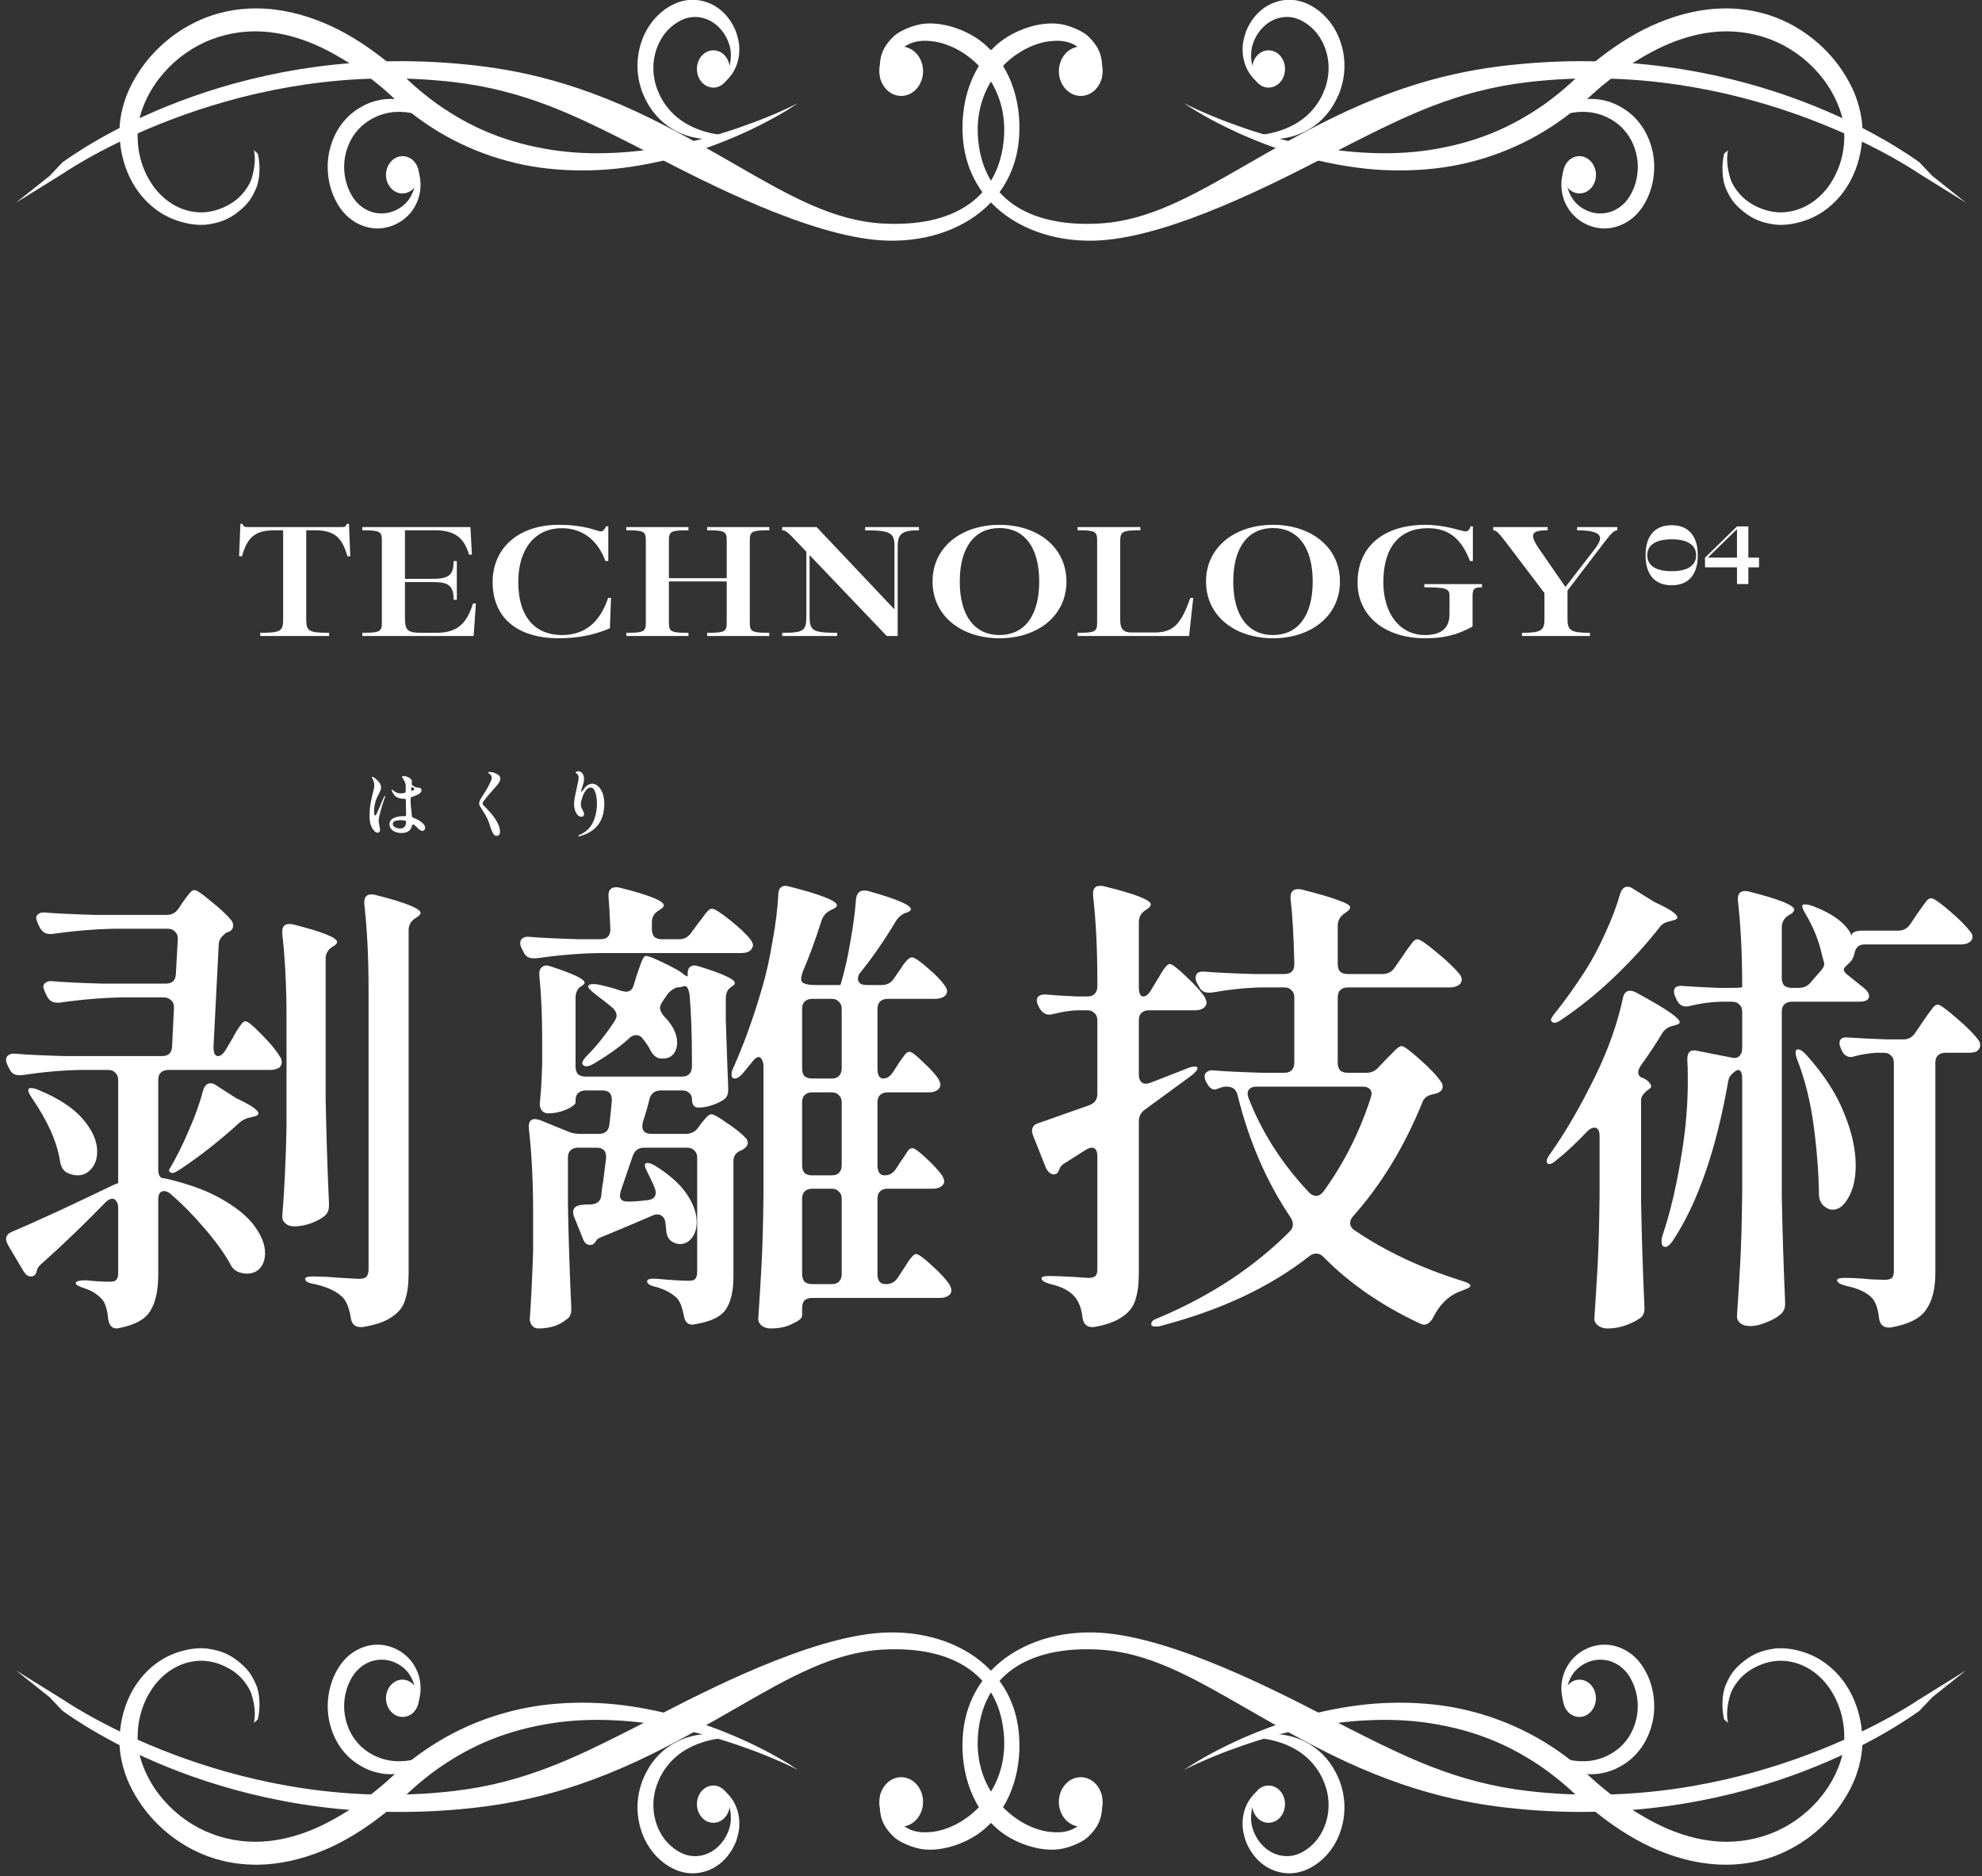
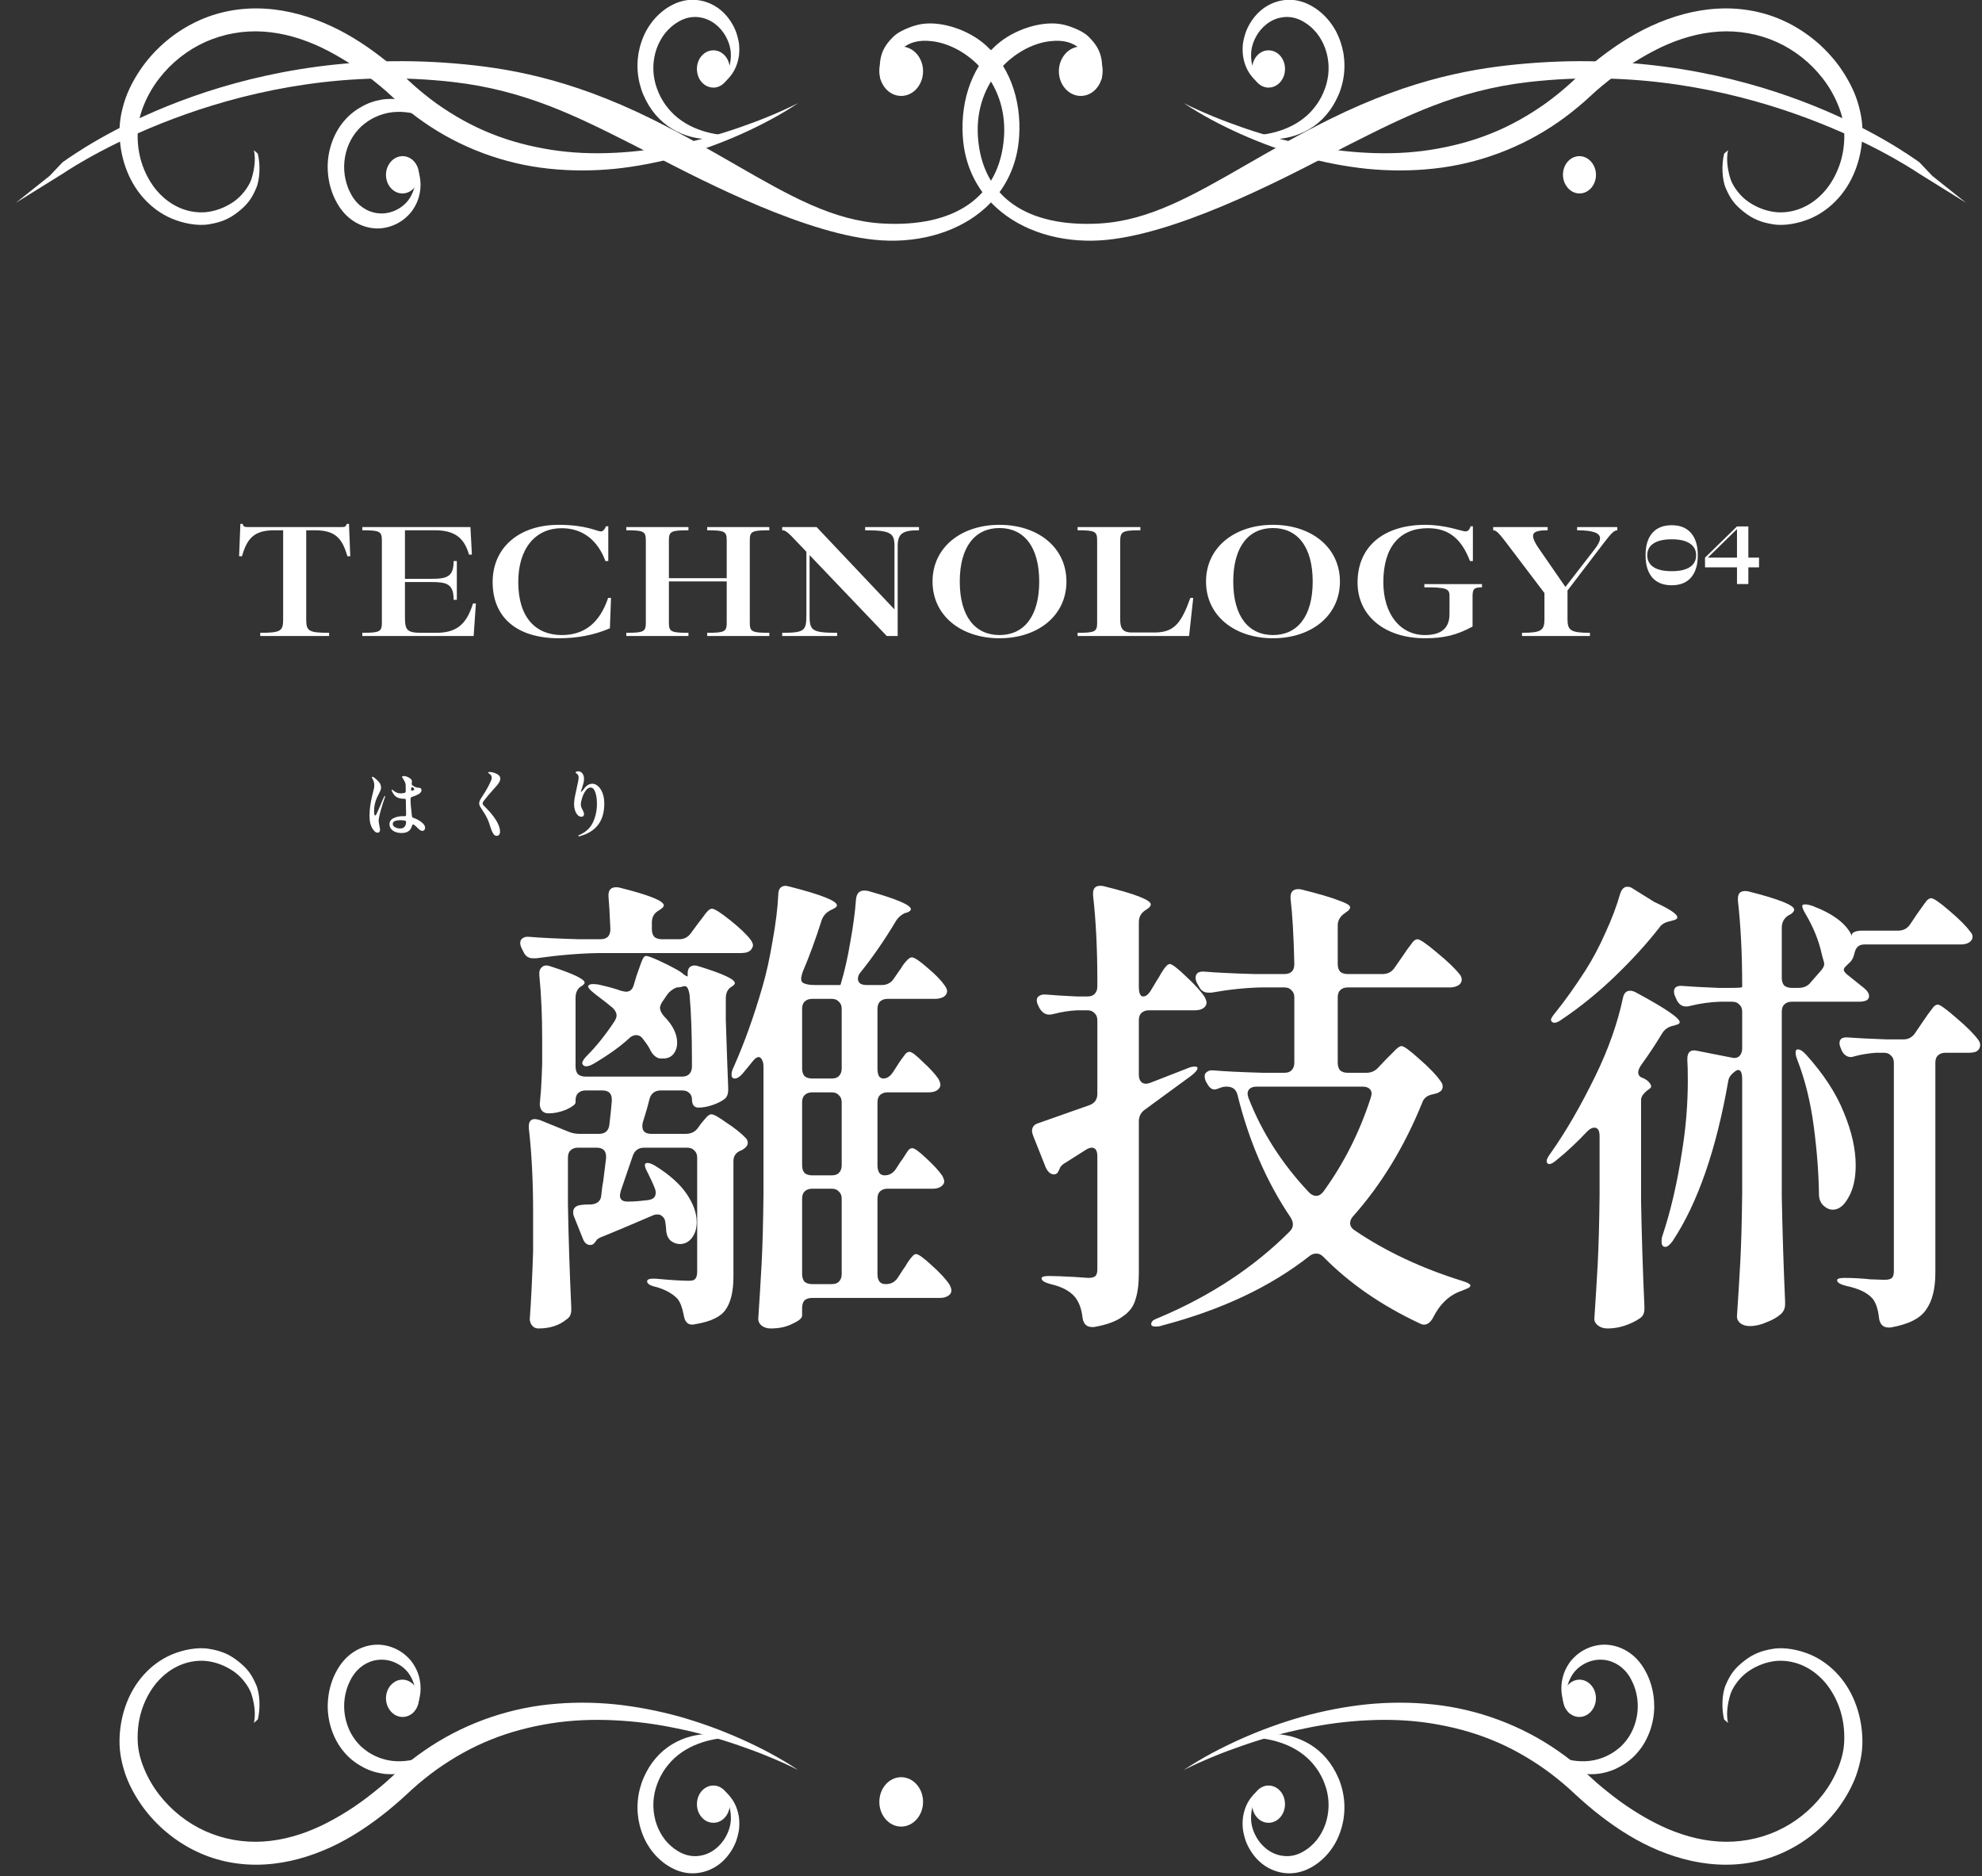
<svg xmlns="http://www.w3.org/2000/svg" width="187" height="177" viewBox="0 0 187 177" fill="none">
  <rect x="0" y="0" width="187" height="177" fill="#333333" stroke="none" />
  <g clip-path="url(#clip0_623_7015)">
    <path d="M69.916 164.05C68.036 163.21 66.111 162.51 64.121 161.945C62.131 161.395 60.086 160.995 58.016 160.78C55.946 160.575 53.851 160.57 51.761 160.795C47.586 161.235 43.471 162.75 39.986 165.18C39.116 165.78 38.281 166.45 37.486 167.145C37.086 167.5 36.721 167.84 36.366 168.165C35.986 168.49 35.611 168.805 35.221 169.11C33.686 170.345 32.026 171.405 30.291 172.24C28.556 173.06 26.701 173.61 24.826 173.725C22.951 173.845 21.076 173.505 19.381 172.75C17.676 171.985 16.156 170.78 15.006 169.285C14.431 168.54 13.956 167.72 13.601 166.86C13.241 166 13.011 165.09 12.991 164.2C12.961 163.255 13.071 162.325 13.341 161.43C13.616 160.54 14.041 159.69 14.606 158.955C15.176 158.225 15.896 157.61 16.716 157.21C17.531 156.805 18.461 156.615 19.381 156.685C20.301 156.77 21.211 157.11 22.011 157.65C22.816 158.195 23.421 159.045 23.676 159.68C23.901 160.305 24.196 161.565 23.951 162.53C24.081 162.43 24.206 162.32 24.326 162.205C24.576 161.19 24.541 159.735 24.136 158.87C23.691 157.865 23.291 157.37 22.461 156.71C21.621 156.045 20.841 155.73 19.736 155.55C18.646 155.355 17.246 155.645 16.216 156.08C15.181 156.515 14.261 157.205 13.521 158.04C12.031 159.72 11.301 161.99 11.276 164.205C11.261 165.365 11.511 166.485 11.881 167.53C12.271 168.58 12.826 169.555 13.466 170.45C14.766 172.235 16.516 173.695 18.501 174.645C20.501 175.615 22.751 176.015 24.941 175.89C27.141 175.77 29.256 175.155 31.216 174.255C33.161 173.36 34.936 172.155 36.576 170.835C36.986 170.495 37.391 170.155 37.786 169.805C38.186 169.455 38.556 169.095 38.911 168.775C39.646 168.115 40.411 167.5 41.201 166.93C42.796 165.8 44.511 164.83 46.321 164.11C48.131 163.375 50.046 162.885 51.986 162.575C53.931 162.27 55.921 162.19 57.906 162.285C59.901 162.375 61.896 162.635 63.856 163.05C65.821 163.445 67.776 163.99 69.686 164.65C70.641 164.98 71.591 165.33 72.531 165.72C73.466 166.105 74.406 166.52 75.306 166.98C73.616 165.84 71.786 164.89 69.921 164.05H69.916Z" fill="white" />
    <path d="M69.287 163.905C68.087 163.915 66.917 164.1 65.832 164.52C64.757 164.93 63.772 165.585 63.047 166.48C62.682 166.915 62.382 167.415 62.147 167.945C62.032 168.22 61.932 168.49 61.847 168.78C61.782 169.04 61.717 169.335 61.682 169.615C61.547 170.75 61.767 171.935 62.307 172.895C62.567 173.38 62.912 173.805 63.312 174.155C63.507 174.33 63.722 174.485 63.942 174.615C64.057 174.69 64.177 174.745 64.287 174.805L64.377 174.845L64.462 174.88C64.517 174.9 64.572 174.925 64.632 174.945C65.562 175.27 66.622 175.09 67.462 174.455C67.877 174.14 68.242 173.715 68.507 173.215C68.777 172.715 68.952 172.145 68.957 171.55C68.972 170.955 68.837 170.34 68.562 169.79C68.282 169.24 67.862 168.765 67.342 168.43C67.627 168.505 67.917 168.645 68.177 168.825C68.447 169.005 68.692 169.235 68.902 169.51C69.347 170.045 69.627 170.745 69.727 171.5C69.767 171.87 69.767 172.265 69.717 172.65C69.697 172.745 69.687 172.835 69.662 172.935L69.627 173.085L69.597 173.205C69.552 173.405 69.487 173.57 69.427 173.755C69.152 174.445 68.727 175.08 68.197 175.58C67.137 176.575 65.622 176.97 64.257 176.57C64.167 176.545 64.092 176.515 64.002 176.49L63.867 176.44L63.747 176.39C63.582 176.32 63.427 176.24 63.277 176.16C62.967 175.985 62.667 175.785 62.397 175.55C61.842 175.09 61.372 174.505 60.997 173.845C60.632 173.18 60.382 172.445 60.242 171.675C60.122 170.91 60.112 170.12 60.242 169.36C60.307 168.97 60.397 168.61 60.522 168.235C60.632 167.895 60.792 167.555 60.957 167.225C61.287 166.575 61.722 165.985 62.207 165.495C63.197 164.51 64.427 163.93 65.652 163.7C66.262 163.585 66.887 163.545 67.502 163.59C68.112 163.625 68.707 163.735 69.292 163.92L69.287 163.905Z" fill="white" />
    <path d="M68.852 170.345C68.782 171.32 68.032 172.035 67.177 171.95C66.327 171.875 65.687 171.025 65.762 170.055C65.827 169.085 66.582 168.365 67.437 168.45C68.282 168.525 68.922 169.385 68.852 170.345Z" fill="white" />
    <path d="M42.68 164.265C41.665 164.995 40.6 165.565 39.485 165.88C38.38 166.2 37.245 166.26 36.2 165.955C35.685 165.815 35.195 165.58 34.735 165.285C34.505 165.125 34.295 164.96 34.08 164.775C33.9 164.6 33.7 164.385 33.54 164.175C32.875 163.31 32.49 162.185 32.47 161.05C32.46 160.48 32.54 159.91 32.705 159.375C32.785 159.105 32.885 158.845 33.015 158.595C33.075 158.465 33.145 158.345 33.21 158.225L33.27 158.135L33.32 158.06C33.36 158.01 33.395 157.95 33.435 157.9C34.05 157.06 35.025 156.55 36.045 156.57C36.54 156.575 37.05 156.705 37.52 156.965C37.985 157.215 38.41 157.585 38.7 158.075C38.995 158.56 39.185 159.165 39.225 159.795C39.255 160.43 39.13 161.085 38.86 161.69C39.065 161.45 39.235 161.155 39.365 160.845C39.5 160.53 39.6 160.185 39.645 159.825C39.745 159.11 39.645 158.345 39.36 157.655C39.215 157.32 39.02 156.99 38.8 156.7C38.74 156.63 38.68 156.56 38.615 156.49L38.515 156.385L38.43 156.305C38.3 156.165 38.16 156.065 38.02 155.955C37.46 155.545 36.795 155.275 36.11 155.185C34.74 155.005 33.275 155.605 32.325 156.785C32.26 156.86 32.205 156.93 32.155 157.005L32.065 157.13L31.99 157.245C31.89 157.405 31.795 157.56 31.71 157.725C31.53 158.065 31.38 158.41 31.265 158.78C31.025 159.51 30.915 160.29 30.92 161.07C30.935 161.845 31.08 162.62 31.345 163.345C31.61 164.06 31.985 164.73 32.465 165.285C32.705 165.57 32.955 165.82 33.245 166.05C33.505 166.265 33.8 166.46 34.1 166.625C34.685 166.97 35.34 167.195 35.985 167.3C37.29 167.52 38.6 167.245 39.74 166.68C40.305 166.405 40.85 166.045 41.34 165.635C41.835 165.225 42.285 164.77 42.68 164.255V164.265Z" fill="white" />
    <path d="M39.196 159.14C38.671 158.365 37.686 158.23 37.021 158.825C36.341 159.415 36.216 160.52 36.751 161.29C37.281 162.06 38.261 162.2 38.936 161.605C39.611 161.015 39.731 159.9 39.201 159.145L39.196 159.14Z" fill="white" />
    <path d="M82.965 169.985C82.965 168.7 83.885 167.655 85.025 167.655C86.165 167.655 87.09 168.7 87.09 169.985C87.09 171.27 86.16 172.315 85.025 172.315C83.89 172.315 82.965 171.27 82.965 169.985V169.985Z" fill="white" />
-     <path d="M84.325 173.285C83.335 172.3 82.795 171.395 83.075 169.195C84.47 171.715 85.305 173.13 87.955 172.815C91.135 172.44 95.065 169.1 94.73 163.835C94.355 158.105 90.08 155.24 83.265 155.62C78.625 155.885 74.555 158.195 69.41 161.16C67.08 162.5 64.44 164.02 61.48 165.485C53.59 169.38 47.69 170.315 42.965 170.715C21.475 172.53 7.46 162.505 5.9 161.395L4.68 160.11L1.5 157.575L5.965 160.35C7.64 161.475 22.915 171.255 42.775 168.965C49.575 168.18 54.44 165.715 59.605 163.11L60.315 162.745L61.785 161.985C66.495 159.55 76.31 154.465 83.16 154.03C86.99 153.79 90.565 154.91 92.98 157.105C94.915 158.865 95.985 161.185 96.155 163.815C96.39 167.35 95.185 170.78 92.57 172.8C90.995 174.01 88.52 174.81 86.64 174.375C85.87 174.195 84.805 173.75 84.325 173.28V173.285Z" fill="white" />
    <path d="M117.077 164.05C118.957 163.21 120.882 162.51 122.872 161.945C124.862 161.395 126.908 160.995 128.978 160.78C131.048 160.575 133.142 160.57 135.232 160.795C139.407 161.235 143.522 162.75 147.007 165.18C147.877 165.78 148.712 166.45 149.507 167.145C149.907 167.5 150.273 167.84 150.628 168.165C151.008 168.49 151.382 168.805 151.772 169.11C153.307 170.345 154.967 171.405 156.702 172.24C158.437 173.06 160.297 173.61 162.167 173.725C164.042 173.845 165.918 173.505 167.613 172.75C169.318 171.985 170.838 170.78 171.988 169.285C172.563 168.54 173.038 167.72 173.393 166.86C173.753 166 173.983 165.09 174.003 164.2C174.033 163.255 173.922 162.325 173.652 161.43C173.377 160.54 172.952 159.69 172.387 158.955C171.817 158.225 171.097 157.61 170.277 157.21C169.462 156.805 168.533 156.615 167.613 156.685C166.693 156.77 165.782 157.11 164.982 157.65C164.177 158.195 163.573 159.045 163.318 159.68C163.093 160.305 162.797 161.565 163.042 162.53C162.912 162.43 162.787 162.32 162.667 162.205C162.417 161.19 162.452 159.735 162.857 158.87C163.302 157.865 163.703 157.37 164.533 156.71C165.373 156.045 166.152 155.73 167.257 155.55C168.347 155.355 169.747 155.645 170.777 156.08C171.812 156.515 172.733 157.205 173.473 158.04C174.963 159.72 175.692 161.99 175.717 164.205C175.732 165.365 175.483 166.485 175.113 167.53C174.723 168.58 174.167 169.555 173.527 170.45C172.227 172.235 170.482 173.695 168.492 174.645C166.492 175.615 164.242 176.015 162.052 175.89C159.852 175.77 157.737 175.155 155.777 174.255C153.832 173.36 152.057 172.155 150.417 170.835C150.007 170.495 149.603 170.155 149.208 169.805C148.808 169.455 148.438 169.095 148.083 168.775C147.348 168.115 146.582 167.5 145.792 166.93C144.197 165.8 142.483 164.83 140.673 164.11C138.863 163.375 136.947 162.885 135.007 162.575C133.062 162.27 131.072 162.19 129.087 162.285C127.092 162.375 125.097 162.635 123.137 163.05C121.172 163.445 119.217 163.99 117.307 164.65C116.352 164.98 115.402 165.33 114.462 165.72C113.527 166.105 112.587 166.52 111.688 166.98C113.383 165.84 115.207 164.89 117.072 164.05H117.077Z" fill="white" />
    <path d="M117.707 163.905C118.907 163.915 120.077 164.1 121.162 164.52C122.237 164.93 123.222 165.585 123.947 166.48C124.312 166.915 124.612 167.415 124.847 167.945C124.962 168.22 125.062 168.49 125.147 168.78C125.212 169.04 125.277 169.335 125.312 169.615C125.447 170.75 125.227 171.935 124.687 172.895C124.427 173.38 124.082 173.805 123.682 174.155C123.487 174.33 123.272 174.485 123.052 174.615C122.937 174.69 122.817 174.745 122.707 174.805L122.617 174.845L122.532 174.88C122.477 174.9 122.422 174.925 122.362 174.945C121.432 175.27 120.372 175.09 119.532 174.455C119.117 174.14 118.752 173.715 118.487 173.215C118.217 172.715 118.042 172.145 118.037 171.55C118.022 170.955 118.157 170.34 118.432 169.79C118.712 169.24 119.132 168.765 119.652 168.43C119.367 168.505 119.077 168.645 118.817 168.825C118.547 169.005 118.302 169.235 118.092 169.51C117.647 170.045 117.367 170.745 117.267 171.5C117.227 171.87 117.227 172.265 117.277 172.65C117.297 172.745 117.307 172.835 117.332 172.935L117.367 173.085L117.397 173.205C117.442 173.405 117.507 173.57 117.567 173.755C117.842 174.445 118.267 175.08 118.797 175.58C119.857 176.575 121.372 176.97 122.737 176.57C122.827 176.545 122.902 176.515 122.992 176.49L123.127 176.44L123.247 176.39C123.412 176.32 123.567 176.24 123.717 176.16C124.027 175.985 124.327 175.785 124.597 175.55C125.152 175.09 125.622 174.505 125.997 173.845C126.362 173.18 126.612 172.445 126.752 171.675C126.872 170.91 126.882 170.12 126.752 169.36C126.687 168.97 126.597 168.61 126.472 168.235C126.362 167.895 126.202 167.555 126.037 167.225C125.707 166.575 125.272 165.985 124.787 165.495C123.797 164.51 122.567 163.93 121.342 163.7C120.732 163.585 120.107 163.545 119.492 163.59C118.882 163.625 118.287 163.735 117.702 163.92L117.707 163.905Z" fill="white" />
    <path d="M118.142 170.345C118.212 171.32 118.962 172.035 119.817 171.95C120.667 171.875 121.307 171.025 121.232 170.055C121.167 169.085 120.412 168.365 119.557 168.45C118.712 168.525 118.072 169.385 118.142 170.345Z" fill="white" />
    <path d="M144.312 164.265C145.327 164.995 146.392 165.565 147.507 165.88C148.612 166.2 149.747 166.26 150.792 165.955C151.307 165.815 151.797 165.58 152.257 165.285C152.487 165.125 152.697 164.96 152.912 164.775C153.092 164.6 153.292 164.385 153.452 164.175C154.117 163.31 154.502 162.185 154.522 161.05C154.532 160.48 154.452 159.91 154.287 159.375C154.207 159.105 154.107 158.845 153.977 158.595C153.917 158.465 153.848 158.345 153.783 158.225L153.727 158.135L153.677 158.06C153.637 158.01 153.602 157.95 153.562 157.9C152.947 157.06 151.972 156.55 150.952 156.57C150.457 156.575 149.947 156.705 149.477 156.965C149.012 157.215 148.588 157.585 148.298 158.075C148.003 158.56 147.807 159.165 147.772 159.795C147.742 160.43 147.867 161.085 148.137 161.69C147.932 161.45 147.762 161.155 147.632 160.845C147.497 160.53 147.397 160.185 147.352 159.825C147.252 159.11 147.352 158.345 147.637 157.655C147.782 157.32 147.977 156.99 148.197 156.7C148.257 156.63 148.317 156.56 148.382 156.49L148.482 156.385L148.568 156.305C148.698 156.165 148.837 156.065 148.977 155.955C149.537 155.545 150.202 155.275 150.887 155.185C152.257 155.005 153.723 155.605 154.673 156.785C154.738 156.86 154.792 156.93 154.842 157.005L154.932 157.13L155.007 157.245C155.107 157.405 155.202 157.56 155.287 157.725C155.467 158.065 155.617 158.41 155.732 158.78C155.972 159.51 156.082 160.29 156.077 161.07C156.062 161.845 155.917 162.62 155.652 163.345C155.387 164.06 155.013 164.73 154.533 165.285C154.293 165.57 154.043 165.82 153.753 166.05C153.493 166.265 153.197 166.46 152.897 166.625C152.312 166.97 151.657 167.195 151.012 167.3C149.707 167.52 148.397 167.245 147.257 166.68C146.692 166.405 146.148 166.045 145.658 165.635C145.163 165.225 144.713 164.77 144.318 164.255L144.312 164.265Z" fill="white" />
    <path d="M147.797 159.14C148.322 158.365 149.307 158.23 149.972 158.825C150.652 159.415 150.777 160.52 150.242 161.29C149.712 162.06 148.732 162.2 148.057 161.605C147.382 161.015 147.262 159.9 147.792 159.145L147.797 159.14Z" fill="white" />
-     <path d="M104.027 169.985C104.027 168.7 103.107 167.655 101.967 167.655C100.827 167.655 99.902 168.7 99.902 169.985C99.902 171.27 100.832 172.315 101.967 172.315C103.102 172.315 104.027 171.27 104.027 169.985V169.985Z" fill="white" />
-     <path d="M102.667 173.285C103.657 172.3 104.197 171.395 103.917 169.195C102.522 171.715 101.687 173.13 99.037 172.815C95.857 172.44 91.927 169.1 92.262 163.835C92.637 158.105 96.912 155.24 103.727 155.62C108.367 155.885 112.437 158.195 117.582 161.16C119.912 162.5 122.552 164.02 125.512 165.485C133.402 169.38 139.302 170.315 144.027 170.715C165.517 172.53 179.527 162.505 181.092 161.395L182.312 160.11L185.492 157.575L181.027 160.35C179.352 161.475 164.077 171.255 144.217 168.965C137.417 168.18 132.552 165.715 127.387 163.11L126.677 162.745L125.207 161.985C120.497 159.55 110.682 154.465 103.832 154.03C100.002 153.79 96.427 154.91 94.012 157.105C92.077 158.865 91.007 161.185 90.837 163.815C90.602 167.35 91.807 170.78 94.422 172.8C95.997 174.01 98.472 174.81 100.352 174.375C101.122 174.195 102.187 173.75 102.667 173.28V173.285Z" fill="white" />
  </g>
  <g clip-path="url(#clip1_623_7015)">
    <path d="M117.08 12.655C118.96 13.495 120.885 14.195 122.875 14.76C124.865 15.31 126.91 15.71 128.98 15.925C131.05 16.13 133.145 16.135 135.235 15.91C139.41 15.47 143.525 13.955 147.01 11.525C147.88 10.925 148.715 10.255 149.51 9.56C149.91 9.205 150.275 8.865 150.63 8.54C151.01 8.215 151.385 7.9 151.775 7.595C153.31 6.36 154.97 5.3 156.705 4.465C158.44 3.645 160.295 3.095 162.17 2.98C164.045 2.86 165.92 3.2 167.615 3.955C169.32 4.72 170.84 5.925 171.99 7.42C172.565 8.165 173.04 8.985 173.395 9.845C173.755 10.705 173.985 11.615 174.005 12.505C174.035 13.45 173.925 14.38 173.655 15.275C173.38 16.165 172.955 17.015 172.39 17.75C171.82 18.48 171.1 19.095 170.28 19.495C169.465 19.9 168.535 20.09 167.615 20.02C166.695 19.935 165.785 19.595 164.985 19.055C164.18 18.51 163.575 17.66 163.32 17.025C163.095 16.4 162.8 15.14 163.045 14.175C162.915 14.275 162.79 14.385 162.67 14.5C162.42 15.515 162.455 16.97 162.86 17.835C163.305 18.84 163.705 19.335 164.535 19.995C165.375 20.66 166.155 20.975 167.26 21.155C168.35 21.35 169.75 21.06 170.78 20.625C171.815 20.19 172.735 19.5 173.475 18.665C174.965 16.985 175.695 14.715 175.72 12.5C175.735 11.34 175.485 10.22 175.115 9.175C174.725 8.125 174.17 7.15 173.53 6.255C172.23 4.47 170.48 3.01 168.495 2.06C166.495 1.09 164.245 0.69 162.055 0.815C159.855 0.935 157.74 1.55 155.78 2.45C153.835 3.345 152.06 4.55 150.42 5.87C150.01 6.21 149.605 6.55 149.21 6.9C148.81 7.25 148.44 7.61 148.085 7.93C147.35 8.59 146.585 9.205 145.795 9.775C144.2 10.905 142.485 11.875 140.675 12.595C138.865 13.33 136.95 13.82 135.01 14.13C133.065 14.435 131.075 14.515 129.09 14.42C127.095 14.33 125.1 14.07 123.14 13.655C121.175 13.26 119.22 12.715 117.31 12.055C116.355 11.725 115.405 11.375 114.465 10.985C113.53 10.6 112.59 10.185 111.69 9.725C113.38 10.865 115.21 11.815 117.075 12.655L117.08 12.655Z" fill="white" />
    <path d="M117.709 12.8C118.909 12.79 120.079 12.605 121.164 12.185C122.239 11.775 123.224 11.12 123.949 10.225C124.314 9.79 124.614 9.29 124.849 8.76C124.964 8.485 125.064 8.215 125.149 7.925C125.214 7.665 125.279 7.37 125.314 7.09C125.449 5.955 125.229 4.77 124.689 3.81C124.429 3.325 124.084 2.9 123.684 2.55C123.489 2.375 123.274 2.22 123.054 2.09C122.939 2.015 122.819 1.96 122.709 1.9L122.619 1.86L122.534 1.825C122.479 1.805 122.424 1.78 122.364 1.76C121.434 1.435 120.374 1.615 119.534 2.25C119.119 2.565 118.754 2.99 118.489 3.49C118.219 3.99 118.044 4.56 118.039 5.155C118.024 5.75 118.159 6.365 118.434 6.915C118.714 7.465 119.134 7.94 119.654 8.275C119.369 8.2 119.079 8.06 118.819 7.88C118.549 7.7 118.304 7.47 118.094 7.195C117.649 6.66 117.369 5.96 117.269 5.205C117.229 4.835 117.229 4.44 117.279 4.055C117.299 3.96 117.309 3.87 117.334 3.77L117.369 3.62L117.399 3.5C117.444 3.3 117.509 3.135 117.569 2.95C117.844 2.26 118.269 1.625 118.799 1.125C119.859 0.13 121.374 -0.265 122.739 0.135C122.829 0.16 122.904 0.19 122.994 0.215L123.129 0.265L123.249 0.315C123.414 0.385 123.569 0.465 123.719 0.545C124.029 0.72 124.329 0.92 124.599 1.155C125.154 1.615 125.624 2.2 125.999 2.86C126.364 3.525 126.614 4.26 126.754 5.03C126.874 5.795 126.884 6.585 126.754 7.345C126.689 7.735 126.599 8.095 126.474 8.47C126.364 8.81 126.204 9.15 126.039 9.48C125.709 10.13 125.274 10.72 124.789 11.21C123.799 12.195 122.569 12.775 121.344 13.005C120.734 13.12 120.109 13.16 119.494 13.115C118.884 13.08 118.289 12.97 117.704 12.785L117.709 12.8Z" fill="white" />
    <path d="M118.144 6.36C118.214 5.385 118.964 4.67 119.819 4.755C120.669 4.83 121.309 5.68 121.234 6.65C121.169 7.62 120.414 8.34 119.559 8.255C118.714 8.18 118.074 7.32 118.144 6.36Z" fill="white" />
-     <path d="M144.316 12.44C145.331 11.71 146.396 11.14 147.511 10.825C148.616 10.505 149.751 10.445 150.796 10.75C151.311 10.89 151.801 11.125 152.261 11.42C152.491 11.58 152.701 11.745 152.916 11.93C153.096 12.105 153.296 12.32 153.456 12.53C154.121 13.395 154.506 14.52 154.526 15.655C154.536 16.225 154.456 16.795 154.291 17.33C154.211 17.6 154.111 17.86 153.981 18.11C153.921 18.24 153.851 18.36 153.786 18.48L153.726 18.57L153.676 18.645C153.636 18.695 153.601 18.755 153.561 18.805C152.946 19.645 151.971 20.155 150.951 20.135C150.456 20.13 149.946 20 149.476 19.74C149.011 19.49 148.586 19.12 148.296 18.63C148.001 18.145 147.811 17.54 147.771 16.91C147.741 16.275 147.866 15.62 148.136 15.015C147.931 15.255 147.761 15.55 147.631 15.86C147.496 16.175 147.396 16.52 147.351 16.88C147.251 17.595 147.351 18.36 147.636 19.05C147.781 19.385 147.976 19.715 148.196 20.005C148.256 20.075 148.316 20.145 148.381 20.215L148.481 20.32L148.566 20.4C148.696 20.54 148.836 20.64 148.976 20.75C149.536 21.16 150.201 21.43 150.886 21.52C152.256 21.7 153.721 21.1 154.671 19.92C154.736 19.845 154.791 19.775 154.841 19.7L154.931 19.575L155.006 19.46C155.106 19.3 155.201 19.145 155.286 18.98C155.466 18.64 155.616 18.295 155.731 17.925C155.971 17.195 156.081 16.415 156.076 15.635C156.061 14.86 155.916 14.085 155.651 13.36C155.386 12.645 155.011 11.975 154.531 11.42C154.291 11.135 154.041 10.885 153.751 10.655C153.491 10.44 153.196 10.245 152.896 10.08C152.311 9.735 151.656 9.51 151.011 9.405C149.706 9.185 148.396 9.46 147.256 10.025C146.691 10.3 146.146 10.66 145.656 11.07C145.161 11.48 144.711 11.935 144.316 12.45L144.316 12.44Z" fill="white" />
    <path d="M147.801 17.565C148.326 18.34 149.311 18.475 149.976 17.88C150.656 17.29 150.781 16.185 150.246 15.415C149.716 14.645 148.736 14.505 148.061 15.1C147.386 15.69 147.266 16.805 147.796 17.56L147.801 17.565Z" fill="white" />
    <path d="M104.029 6.72C104.029 8.005 103.109 9.05 101.969 9.05C100.829 9.05 99.904 8.005 99.904 6.72C99.904 5.435 100.834 4.39 101.969 4.39C103.104 4.39 104.029 5.435 104.029 6.72V6.72Z" fill="white" />
    <path d="M102.669 3.42C103.659 4.405 104.199 5.31 103.919 7.51C102.524 4.99 101.689 3.575 99.039 3.89C95.859 4.265 91.929 7.605 92.264 12.87C92.639 18.6 96.914 21.465 103.729 21.085C108.369 20.82 112.439 18.51 117.584 15.545C119.914 14.205 122.554 12.685 125.514 11.22C133.404 7.325 139.304 6.39 144.029 5.99C165.519 4.175 179.534 14.2 181.094 15.31L182.314 16.595L185.494 19.13L181.029 16.355C179.354 15.23 164.079 5.45 144.219 7.74C137.419 8.525 132.554 10.99 127.389 13.595L126.679 13.96L125.209 14.72C120.499 17.155 110.684 22.24 103.834 22.675C100.004 22.915 96.429 21.795 94.014 19.6C92.079 17.84 91.009 15.52 90.839 12.89C90.604 9.355 91.809 5.925 94.424 3.905C95.999 2.695 98.474 1.895 100.354 2.33C101.124 2.51 102.189 2.955 102.669 3.425L102.669 3.42Z" fill="white" />
    <path d="M69.915 12.655C68.035 13.495 66.11 14.195 64.12 14.76C62.13 15.31 60.085 15.71 58.015 15.925C55.945 16.13 53.85 16.135 51.76 15.91C47.585 15.47 43.47 13.955 39.985 11.525C39.115 10.925 38.28 10.255 37.485 9.56C37.085 9.205 36.72 8.865 36.365 8.54C35.985 8.215 35.61 7.9 35.22 7.595C33.685 6.36 32.025 5.3 30.29 4.465C28.555 3.645 26.695 3.095 24.825 2.98C22.95 2.86 21.075 3.2 19.38 3.955C17.675 4.72 16.155 5.925 15.005 7.42C14.43 8.165 13.955 8.985 13.6 9.845C13.24 10.705 13.01 11.615 12.99 12.505C12.96 13.45 13.07 14.38 13.34 15.275C13.615 16.165 14.04 17.015 14.605 17.75C15.175 18.48 15.895 19.095 16.715 19.495C17.53 19.9 18.46 20.09 19.38 20.02C20.3 19.935 21.21 19.595 22.01 19.055C22.815 18.51 23.42 17.66 23.675 17.025C23.9 16.4 24.195 15.14 23.95 14.175C24.08 14.275 24.205 14.385 24.325 14.5C24.575 15.515 24.54 16.97 24.135 17.835C23.69 18.84 23.29 19.335 22.46 19.995C21.62 20.66 20.84 20.975 19.735 21.155C18.645 21.35 17.245 21.06 16.215 20.625C15.18 20.19 14.26 19.5 13.52 18.665C12.03 16.985 11.3 14.715 11.275 12.5C11.26 11.34 11.51 10.22 11.88 9.175C12.27 8.125 12.825 7.15 13.465 6.255C14.765 4.47 16.51 3.01 18.5 2.06C20.5 1.09 22.75 0.69 24.94 0.815C27.14 0.935 29.255 1.55 31.215 2.45C33.16 3.345 34.935 4.55 36.575 5.87C36.985 6.21 37.39 6.55 37.785 6.9C38.185 7.25 38.555 7.61 38.91 7.93C39.645 8.59 40.41 9.205 41.2 9.775C42.795 10.905 44.51 11.875 46.32 12.595C48.13 13.33 50.045 13.82 51.985 14.13C53.93 14.435 55.92 14.515 57.905 14.42C59.9 14.33 61.895 14.07 63.855 13.655C65.82 13.26 67.775 12.715 69.685 12.055C70.64 11.725 71.59 11.375 72.53 10.985C73.465 10.6 74.405 10.185 75.305 9.725C73.61 10.865 71.785 11.815 69.92 12.655L69.915 12.655Z" fill="white" />
    <path d="M69.285 12.8C68.085 12.79 66.915 12.605 65.83 12.185C64.755 11.775 63.77 11.12 63.045 10.225C62.68 9.79 62.38 9.29 62.145 8.76C62.03 8.485 61.93 8.215 61.845 7.925C61.78 7.665 61.715 7.37 61.68 7.09C61.545 5.955 61.765 4.77 62.305 3.81C62.565 3.325 62.91 2.9 63.31 2.55C63.505 2.375 63.72 2.22 63.94 2.09C64.055 2.015 64.175 1.96 64.285 1.9L64.375 1.86L64.46 1.825C64.515 1.805 64.57 1.78 64.63 1.76C65.56 1.435 66.62 1.615 67.46 2.25C67.875 2.565 68.24 2.99 68.505 3.49C68.775 3.99 68.95 4.56 68.955 5.155C68.97 5.75 68.835 6.365 68.56 6.915C68.28 7.465 67.86 7.94 67.34 8.275C67.625 8.2 67.915 8.06 68.175 7.88C68.445 7.7 68.69 7.47 68.9 7.195C69.345 6.66 69.625 5.96 69.725 5.205C69.765 4.835 69.765 4.44 69.715 4.055C69.695 3.96 69.685 3.87 69.66 3.77L69.625 3.62L69.595 3.5C69.55 3.3 69.485 3.135 69.425 2.95C69.15 2.26 68.725 1.625 68.195 1.125C67.135 0.13 65.62 -0.265 64.255 0.135C64.165 0.16 64.09 0.19 64 0.215L63.865 0.265L63.745 0.315C63.58 0.385 63.425 0.465 63.275 0.545C62.965 0.72 62.665 0.92 62.395 1.155C61.84 1.615 61.37 2.2 60.995 2.86C60.63 3.525 60.38 4.26 60.24 5.03C60.12 5.795 60.11 6.585 60.24 7.345C60.305 7.735 60.395 8.095 60.52 8.47C60.63 8.81 60.79 9.15 60.955 9.48C61.285 10.13 61.72 10.72 62.205 11.21C63.195 12.195 64.425 12.775 65.65 13.005C66.26 13.12 66.885 13.16 67.5 13.115C68.11 13.08 68.705 12.97 69.29 12.785L69.285 12.8Z" fill="white" />
    <path d="M68.85 6.36C68.78 5.385 68.03 4.67 67.175 4.755C66.325 4.83 65.685 5.68 65.76 6.65C65.825 7.62 66.58 8.34 67.435 8.255C68.28 8.18 68.92 7.32 68.85 6.36Z" fill="white" />
    <path d="M42.68 12.44C41.665 11.71 40.6 11.14 39.485 10.825C38.38 10.505 37.245 10.445 36.2 10.75C35.685 10.89 35.195 11.125 34.735 11.42C34.505 11.58 34.295 11.745 34.08 11.93C33.9 12.105 33.7 12.32 33.54 12.53C32.875 13.395 32.49 14.52 32.47 15.655C32.46 16.225 32.54 16.795 32.705 17.33C32.785 17.6 32.885 17.86 33.015 18.11C33.075 18.24 33.145 18.36 33.21 18.48L33.265 18.57L33.315 18.645C33.355 18.695 33.39 18.755 33.43 18.805C34.045 19.645 35.02 20.155 36.04 20.135C36.535 20.13 37.045 20 37.515 19.74C37.98 19.49 38.405 19.12 38.695 18.63C38.99 18.145 39.185 17.54 39.22 16.91C39.25 16.275 39.125 15.62 38.855 15.015C39.06 15.255 39.23 15.55 39.36 15.86C39.495 16.175 39.595 16.52 39.64 16.88C39.74 17.595 39.64 18.36 39.355 19.05C39.21 19.385 39.015 19.715 38.795 20.005C38.735 20.075 38.675 20.145 38.61 20.215L38.51 20.32L38.425 20.4C38.295 20.54 38.155 20.64 38.015 20.75C37.455 21.16 36.79 21.43 36.105 21.52C34.735 21.7 33.27 21.1 32.32 19.92C32.255 19.845 32.2 19.775 32.15 19.7L32.06 19.575L31.985 19.46C31.885 19.3 31.79 19.145 31.705 18.98C31.525 18.64 31.375 18.295 31.26 17.925C31.02 17.195 30.91 16.415 30.915 15.635C30.93 14.86 31.075 14.085 31.34 13.36C31.605 12.645 31.98 11.975 32.46 11.42C32.7 11.135 32.95 10.885 33.24 10.655C33.5 10.44 33.795 10.245 34.095 10.08C34.68 9.735 35.335 9.51 35.98 9.405C37.285 9.185 38.595 9.46 39.735 10.025C40.3 10.3 40.845 10.66 41.335 11.07C41.83 11.48 42.28 11.935 42.675 12.45L42.68 12.44Z" fill="white" />
    <path d="M39.195 17.565C38.67 18.34 37.685 18.475 37.02 17.88C36.34 17.29 36.215 16.185 36.75 15.415C37.28 14.645 38.26 14.505 38.935 15.1C39.61 15.69 39.73 16.805 39.2 17.56L39.195 17.565Z" fill="white" />
    <path d="M82.965 6.72C82.965 8.005 83.885 9.05 85.025 9.05C86.165 9.05 87.09 8.005 87.09 6.72C87.09 5.435 86.16 4.39 85.025 4.39C83.89 4.39 82.965 5.435 82.965 6.72V6.72Z" fill="white" />
    <path d="M84.325 3.42C83.335 4.405 82.795 5.31 83.075 7.51C84.47 4.99 85.305 3.575 87.955 3.89C91.135 4.265 95.065 7.605 94.73 12.87C94.355 18.6 90.08 21.465 83.265 21.085C78.625 20.82 74.555 18.51 69.41 15.545C67.08 14.205 64.44 12.685 61.48 11.22C53.59 7.325 47.69 6.39 42.965 5.99C21.475 4.175 7.465 14.2 5.9 15.31L4.68 16.595L1.5 19.13L5.965 16.355C7.64 15.23 22.915 5.45 42.775 7.74C49.575 8.525 54.44 10.99 59.605 13.595L60.315 13.96L61.785 14.72C66.495 17.155 76.31 22.24 83.16 22.675C86.99 22.915 90.565 21.795 92.98 19.6C94.915 17.84 95.985 15.52 96.155 12.89C96.39 9.355 95.185 5.925 92.57 3.905C90.995 2.695 88.52 1.895 86.64 2.33C85.87 2.51 84.805 2.955 84.325 3.425L84.325 3.42Z" fill="white" />
  </g>
  <path d="M148.8 50.025V49.723H152.593V50.025C152.306 50.025 152.034 50.282 151.309 51.234L147.893 55.708V58.413C147.893 59.471 148.195 59.697 150.009 59.697V60H143.601V59.697C145.415 59.697 145.717 59.471 145.717 58.413V55.949L142.029 51.083C141.41 50.282 141.168 50.025 140.881 50.025V49.723H146.019V50.025C144.961 50.025 144.644 50.207 144.644 50.554C144.644 50.856 144.855 51.264 145.203 51.763L147.697 55.375L150.432 51.839C150.749 51.431 150.961 51.068 150.961 50.781C150.961 50.312 150.387 50.025 148.8 50.025Z" fill="white" />
  <path d="M134.446 60.211C130.653 60.211 128.084 58.095 128.084 54.952C128.084 51.582 130.517 49.511 134.492 49.511C136.411 49.511 137.952 50.131 138.255 50.131C138.497 50.131 138.648 49.98 138.753 49.648H138.965V52.927H138.693C137.877 50.811 136.683 49.829 134.718 49.829C132.089 49.829 130.517 51.567 130.517 54.922C130.517 57.974 132.149 59.909 134.431 59.909C135.973 59.909 136.759 59.274 136.759 57.929V56.206C136.759 55.526 136.441 55.405 134.386 55.405V55.103H139.826V55.405C139.086 55.405 138.935 55.556 138.935 56.252V59.108C137.454 59.909 136.245 60.211 134.446 60.211Z" fill="white" />
  <path d="M120.104 60.211C116.477 60.211 113.787 58.08 113.787 54.861C113.787 51.642 116.477 49.511 120.104 49.511C123.731 49.511 126.421 51.642 126.421 54.861C126.421 58.08 123.731 60.211 120.104 60.211ZM120.104 59.909C122.401 59.909 123.852 58.156 123.852 54.861C123.852 51.567 122.401 49.814 120.104 49.814C117.807 49.814 116.356 51.567 116.356 54.861C116.356 58.156 117.807 59.909 120.104 59.909Z" fill="white" />
  <path d="M112.188 60H101.67V59.697C103.302 59.697 103.514 59.592 103.514 58.76V50.962C103.514 50.131 103.302 50.025 101.67 50.025V49.723H107.594V50.025C105.886 50.025 105.69 50.146 105.69 51.083V58.473C105.69 59.335 105.992 59.667 106.778 59.667H108.924C110.768 59.667 111.448 58.806 112.309 56.403H112.581L112.188 60Z" fill="white" />
  <path d="M94.301 60.211C90.674 60.211 87.984 58.08 87.984 54.861C87.984 51.642 90.674 49.511 94.301 49.511C97.928 49.511 100.618 51.642 100.618 54.861C100.618 58.08 97.928 60.211 94.301 60.211ZM94.301 59.909C96.599 59.909 98.049 58.156 98.049 54.861C98.049 51.567 96.599 49.814 94.301 49.814C92.004 49.814 90.553 51.567 90.553 54.861C90.553 58.156 92.004 59.909 94.301 59.909Z" fill="white" />
  <path d="M81.627 50.025V49.723H86.705V50.025C85.209 50.025 84.695 50.297 84.695 51.506V60H83.667L76.383 52.368V58.05C76.383 59.471 76.579 59.697 78.982 59.697V60H73.799V59.697C75.9 59.697 76.081 59.501 76.081 58.05V52.05L75.144 51.068C74.358 50.237 74.131 50.025 73.799 50.025V49.723H77.048L84.393 57.491V51.506C84.393 50.297 84.045 50.025 81.627 50.025Z" fill="white" />
  <path d="M72.585 49.723V50.025C70.953 50.025 70.742 50.131 70.742 50.962V58.76C70.742 59.592 70.953 59.697 72.585 59.697V60H66.722V59.697C68.354 59.697 68.565 59.592 68.565 58.76V54.846H63.11V58.76C63.11 59.592 63.321 59.697 64.954 59.697V60H59.09V59.697C60.722 59.697 60.934 59.592 60.934 58.76V50.962C60.934 50.131 60.722 50.025 59.09 50.025V49.723H64.954V50.025C63.321 50.025 63.11 50.131 63.11 50.962V54.544H68.565V50.962C68.565 50.131 68.354 50.025 66.722 50.025V49.723H72.585Z" fill="white" />
  <path d="M52.737 60.211C48.778 60.211 46.48 58.262 46.48 54.907C46.48 51.657 48.974 49.511 52.707 49.511C55.321 49.511 56.319 50.131 56.681 50.131C56.893 50.131 57.014 49.995 57.18 49.648H57.392V52.927H57.12C56.394 50.962 54.974 49.829 52.994 49.829C50.546 49.829 48.898 51.703 48.898 54.907C48.898 58.292 50.576 59.909 53.009 59.909C55.155 59.909 56.591 58.745 57.377 56.403H57.649L57.543 59.274C56.047 59.909 54.49 60.211 52.737 60.211Z" fill="white" />
  <path d="M44.628 56.932H44.9L44.689 60H34.185V59.697C35.818 59.697 36.029 59.592 36.029 58.76V50.962C36.029 50.131 35.818 50.025 34.185 50.025V49.723H44.386L44.523 52.322H44.251C43.782 50.675 42.83 50.025 41.032 50.025H38.206V54.604H40.669C42.15 54.604 42.8 54.438 42.8 52.927H43.102V56.584H42.8C42.8 55.073 42.15 54.907 40.669 54.907H38.206V58.246C38.206 59.471 38.432 59.697 39.792 59.697H41.137C43.041 59.697 43.994 58.957 44.628 56.932Z" fill="white" />
  <path d="M32.714 49.421H32.926L33.047 52.474H32.775C32.291 50.781 31.626 50.025 29.722 50.025H28.891V58.413C28.891 59.531 29.102 59.697 31.052 59.697V60H24.553V59.697C26.503 59.697 26.715 59.531 26.715 58.413V50.025H25.883C23.979 50.025 23.314 50.781 22.831 52.474H22.559L22.68 49.421H22.891C22.967 49.678 23.042 49.723 23.42 49.723H32.185C32.563 49.723 32.639 49.678 32.714 49.421Z" fill="white" />
  <path d="M165.963 52.604V53.524H164.955V55.1H163.883V53.524H160.867V52.604L163.883 49.66H164.955V52.604H165.963ZM161.131 52.604H163.883V49.916L161.131 52.604Z" fill="white" />
  <path d="M155.89 50.284C156.316 49.793 156.927 49.548 157.722 49.548C158.516 49.548 159.124 49.793 159.546 50.284C159.972 50.769 160.186 51.468 160.186 52.38C160.186 53.292 159.972 53.993 159.546 54.484C159.124 54.969 158.516 55.212 157.722 55.212C156.927 55.212 156.316 54.969 155.89 54.484C155.468 53.993 155.258 53.292 155.258 52.38C155.258 51.468 155.468 50.769 155.89 50.284ZM159.434 51.268C159.039 51.006 158.468 50.876 157.722 50.876C156.975 50.876 156.404 51.006 156.01 51.268C155.615 51.524 155.418 51.894 155.418 52.38C155.418 52.865 155.615 53.238 156.01 53.5C156.404 53.756 156.975 53.884 157.722 53.884C158.468 53.884 159.039 53.756 159.434 53.5C159.828 53.238 160.026 52.865 160.026 52.38C160.026 51.894 159.828 51.524 159.434 51.268Z" fill="white" />
  <path d="M152.854 84.329C153.004 83.879 153.229 83.654 153.529 83.654C153.739 83.654 153.919 83.714 154.069 83.834L156.094 85.094C157.534 85.754 158.254 86.234 158.254 86.534C158.254 86.684 158.089 86.789 157.759 86.849L157.624 86.894C157.114 86.984 156.754 87.194 156.544 87.524C155.374 89.024 153.979 90.554 152.359 92.114C150.769 93.644 149.104 94.994 147.364 96.164C146.914 96.494 146.599 96.569 146.419 96.389C146.359 96.329 146.329 96.269 146.329 96.209C146.329 96.089 146.479 95.849 146.779 95.489C147.649 94.409 148.579 93.104 149.569 91.574C150.259 90.494 150.889 89.309 151.459 88.019C152.059 86.729 152.524 85.499 152.854 84.329ZM179.089 87.794C179.569 87.794 179.944 87.599 180.214 87.209L180.844 86.264C180.934 86.144 181.084 85.934 181.294 85.634C181.504 85.334 181.669 85.109 181.789 84.959C181.939 84.809 182.074 84.734 182.194 84.734C182.434 84.734 183.004 85.124 183.904 85.904C184.834 86.684 185.494 87.344 185.884 87.884C186.034 88.034 186.109 88.199 186.109 88.379C186.109 88.559 186.019 88.724 185.839 88.874C185.629 89.024 185.344 89.099 184.984 89.099H175.894C175.624 89.099 175.414 89.174 175.264 89.324C175.114 89.474 175.009 89.699 174.949 89.999C174.859 90.389 174.679 90.689 174.409 90.899C174.349 90.959 174.259 91.049 174.139 91.169C174.019 91.289 173.959 91.394 173.959 91.484C173.959 91.604 174.064 91.754 174.274 91.934L175.849 93.194C176.179 93.464 176.344 93.719 176.344 93.959C176.344 94.139 176.269 94.274 176.119 94.364C175.939 94.454 175.699 94.499 175.399 94.499H169.054C168.754 94.499 168.514 94.589 168.334 94.769C168.184 94.919 168.109 95.144 168.109 95.444V112.859C168.169 116.099 168.274 119.414 168.424 122.804V123.029C168.424 123.389 168.304 123.689 168.064 123.929C167.704 124.259 167.239 124.529 166.669 124.739C166.129 124.979 165.604 125.099 165.094 125.099C164.734 125.099 164.434 125.009 164.194 124.829C163.984 124.649 163.879 124.439 163.879 124.199C163.999 122.429 164.104 120.719 164.194 119.069C164.284 117.389 164.344 115.199 164.374 112.499V101.834C164.374 101.114 164.194 100.829 163.834 100.979C163.384 101.279 163.129 101.594 163.069 101.924C161.929 108.464 160.174 113.519 157.804 117.089C157.534 117.449 157.309 117.629 157.129 117.629C156.889 117.629 156.769 117.464 156.769 117.134C156.769 116.894 156.799 116.699 156.859 116.549C157.639 114.209 158.254 111.554 158.704 108.584C159.064 106.364 159.244 104.144 159.244 101.924C159.244 101.054 159.229 100.424 159.199 100.034V99.899C159.199 99.239 159.514 98.984 160.144 99.134L163.339 99.764L163.609 99.809C163.849 99.809 164.029 99.734 164.149 99.584C164.299 99.404 164.374 99.179 164.374 98.909V95.444C164.374 95.144 164.284 94.919 164.104 94.769C163.954 94.589 163.729 94.499 163.429 94.499H162.304C161.344 94.529 160.384 94.664 159.424 94.904C159.334 94.934 159.214 94.949 159.064 94.949C158.704 94.949 158.419 94.754 158.209 94.364L158.074 94.049C157.984 93.869 157.939 93.704 157.939 93.554C157.939 93.134 158.224 92.954 158.794 93.014C159.514 93.074 160.624 93.134 162.124 93.194H163.429C164.059 93.194 164.374 93.164 164.374 93.104V93.014C164.374 90.014 164.239 87.329 163.969 84.959V84.779C163.969 84.299 164.194 84.059 164.644 84.059C164.794 84.059 164.914 84.074 165.004 84.104C167.854 84.824 169.279 85.394 169.279 85.814C169.279 85.964 169.159 86.114 168.919 86.264L168.739 86.354C168.319 86.624 168.109 87.014 168.109 87.524V92.249C168.109 92.549 168.184 92.789 168.334 92.969C168.514 93.119 168.754 93.194 169.054 93.194H169.684C170.194 93.194 170.584 93.014 170.854 92.654L171.799 91.574C172.009 91.334 172.114 91.124 172.114 90.944C172.114 90.854 172.084 90.719 172.024 90.539L171.889 90.044C171.619 88.784 171.124 87.539 170.404 86.309C170.074 85.769 169.969 85.454 170.089 85.364C170.119 85.334 170.209 85.319 170.359 85.319C170.509 85.319 170.719 85.364 170.989 85.454C172.969 86.204 174.214 87.149 174.724 88.289V88.199C174.724 88.079 174.799 87.989 174.949 87.929C175.129 87.839 175.369 87.794 175.669 87.794H179.089ZM150.919 107.189C150.919 106.649 150.754 106.379 150.424 106.379C150.214 106.379 149.989 106.499 149.749 106.739C148.789 107.759 147.844 108.644 146.914 109.394C146.464 109.784 146.164 109.904 146.014 109.754C145.954 109.694 145.924 109.619 145.924 109.529C145.924 109.379 146.044 109.139 146.284 108.809C147.694 106.829 149.104 104.399 150.514 101.519C151.744 98.999 152.614 96.539 153.124 94.139C153.214 93.689 153.439 93.464 153.799 93.464C153.979 93.464 154.174 93.524 154.384 93.644C157.114 95.114 158.479 96.044 158.479 96.434C158.479 96.554 158.344 96.644 158.074 96.704L157.939 96.749C157.459 96.839 157.099 97.064 156.859 97.424C156.229 98.474 155.554 99.494 154.834 100.484C154.654 100.754 154.564 100.979 154.564 101.159C154.564 101.429 154.714 101.609 155.014 101.699C155.344 101.849 155.569 102.029 155.689 102.239C155.839 102.449 155.809 102.614 155.599 102.734C155.089 103.094 154.834 103.439 154.834 103.769V113.354C154.894 116.624 154.999 119.924 155.149 123.254V123.479C155.149 123.899 154.999 124.199 154.699 124.379C154.309 124.649 153.844 124.874 153.304 125.054C152.764 125.234 152.224 125.324 151.684 125.324C151.324 125.324 151.024 125.234 150.784 125.054C150.544 124.874 150.424 124.664 150.424 124.424C150.544 122.654 150.649 120.944 150.739 119.294C150.829 117.614 150.889 115.424 150.919 112.724V107.189ZM178.684 100.259C178.684 99.959 178.594 99.734 178.414 99.584C178.264 99.404 178.039 99.314 177.739 99.314H176.974C176.254 99.374 175.609 99.479 175.039 99.629C174.859 99.689 174.724 99.719 174.634 99.719C174.274 99.719 173.989 99.524 173.779 99.134L173.689 98.909C173.599 98.729 173.554 98.564 173.554 98.414C173.554 97.994 173.839 97.814 174.409 97.874C175.189 97.934 176.389 97.994 178.009 98.054H179.584C180.064 98.054 180.439 97.844 180.709 97.424L181.384 96.434C181.504 96.254 181.669 96.014 181.879 95.714C182.119 95.384 182.299 95.144 182.419 94.994C182.569 94.844 182.704 94.769 182.824 94.769C183.034 94.769 183.619 95.189 184.579 96.029C185.539 96.839 186.229 97.529 186.649 98.099C186.769 98.249 186.829 98.414 186.829 98.594C186.829 98.804 186.739 98.984 186.559 99.134C186.409 99.254 186.139 99.314 185.749 99.314H183.544C183.244 99.314 183.004 99.404 182.824 99.584C182.674 99.734 182.599 99.959 182.599 100.259V120.059C182.599 121.559 182.314 122.714 181.744 123.524C181.204 124.364 180.079 124.934 178.369 125.234H178.189C177.679 125.234 177.379 124.949 177.289 124.379C177.199 123.509 176.989 122.879 176.659 122.489C176.179 121.949 175.369 121.559 174.229 121.319C173.629 121.169 173.329 120.989 173.329 120.779C173.329 120.629 173.554 120.554 174.004 120.554C174.814 120.554 175.639 120.599 176.479 120.689L177.784 120.734C178.144 120.734 178.384 120.674 178.504 120.554C178.624 120.434 178.684 120.224 178.684 119.924V100.259ZM169.594 100.034C169.474 99.734 169.414 99.494 169.414 99.314C169.414 99.134 169.459 99.029 169.549 98.999H169.639C169.849 98.999 170.104 99.164 170.404 99.494C172.054 101.324 173.239 103.139 173.959 104.939C174.709 106.739 175.084 108.404 175.084 109.934C175.084 111.164 174.859 112.169 174.409 112.949C173.989 113.729 173.494 114.119 172.924 114.119C172.594 114.119 172.279 113.969 171.979 113.669C171.739 113.399 171.619 113.069 171.619 112.679C171.589 110.639 171.424 108.494 171.124 106.244C170.824 103.964 170.314 101.894 169.594 100.034Z" fill="white" />
  <path d="M107.854 94.004C108.124 94.004 108.379 93.794 108.619 93.374L109.159 92.475C109.279 92.294 109.414 92.07 109.564 91.799C109.744 91.499 109.894 91.29 110.014 91.169C110.134 91.019 110.254 90.945 110.374 90.945C110.584 90.945 111.094 91.335 111.904 92.115C112.714 92.865 113.299 93.51 113.659 94.049C113.779 94.29 113.839 94.469 113.839 94.59C113.839 94.769 113.749 94.934 113.569 95.085C113.359 95.234 113.089 95.309 112.759 95.309H108.394C108.094 95.309 107.854 95.4 107.674 95.579C107.524 95.73 107.449 95.954 107.449 96.254V101.384C107.449 101.654 107.509 101.864 107.629 102.014C107.749 102.164 107.914 102.239 108.124 102.239C108.214 102.239 108.349 102.209 108.529 102.149L111.994 100.799C112.264 100.679 112.489 100.619 112.669 100.619C112.849 100.619 112.954 100.649 112.984 100.709V100.754C112.984 100.934 112.789 101.174 112.399 101.474L108.034 104.669C107.644 104.939 107.449 105.314 107.449 105.794V120.059C107.449 121.109 107.344 121.949 107.134 122.579C106.954 123.239 106.549 123.779 105.919 124.199C105.319 124.649 104.419 124.979 103.219 125.189H103.039C102.529 125.189 102.229 124.904 102.139 124.334C102.049 123.494 101.809 122.834 101.419 122.354C100.939 121.784 100.174 121.379 99.124 121.139C98.554 120.989 98.269 120.809 98.269 120.599C98.269 120.449 98.494 120.374 98.944 120.374C99.484 120.374 100.294 120.404 101.374 120.464L102.679 120.554C103.009 120.554 103.234 120.494 103.354 120.374C103.474 120.254 103.534 120.044 103.534 119.744V109.079C103.534 108.539 103.354 108.269 102.994 108.269C102.844 108.269 102.649 108.344 102.409 108.494L100.564 109.664C100.234 109.844 100.039 110.039 99.979 110.249L99.889 110.429C99.799 110.669 99.649 110.789 99.439 110.789C99.139 110.789 98.884 110.579 98.674 110.159L97.459 107.099C97.399 106.919 97.369 106.784 97.369 106.694C97.369 106.304 97.594 106.049 98.044 105.929L102.769 104.264C103.279 104.084 103.534 103.724 103.534 103.184V96.254C103.534 95.954 103.444 95.73 103.264 95.579C103.114 95.4 102.889 95.309 102.589 95.309H101.644C100.924 95.34 100.159 95.46 99.349 95.669C99.259 95.7 99.139 95.715 98.989 95.715C98.629 95.715 98.329 95.519 98.089 95.129L97.954 94.859C97.864 94.68 97.819 94.514 97.819 94.365C97.819 94.184 97.894 94.049 98.044 93.96C98.194 93.84 98.419 93.794 98.719 93.825C99.379 93.885 100.339 93.945 101.599 94.004H102.589C102.889 94.004 103.114 93.93 103.264 93.779C103.444 93.6 103.534 93.359 103.534 93.059V92.519C103.534 89.519 103.399 86.835 103.129 84.465V84.284C103.129 83.805 103.354 83.564 103.804 83.564C103.954 83.564 104.074 83.579 104.164 83.609C107.104 84.329 108.574 84.9 108.574 85.32C108.574 85.469 108.454 85.62 108.214 85.769L108.079 85.859C107.659 86.129 107.449 86.504 107.449 86.984V93.059C107.449 93.689 107.584 94.004 107.854 94.004ZM130.444 91.889C130.924 91.889 131.299 91.695 131.569 91.305L132.289 90.269C132.409 90.09 132.574 89.85 132.784 89.549C133.024 89.219 133.204 88.98 133.324 88.829C133.474 88.68 133.609 88.605 133.729 88.605C133.969 88.605 134.584 89.025 135.574 89.865C136.564 90.674 137.284 91.365 137.734 91.934C137.854 92.085 137.914 92.249 137.914 92.43C137.914 92.609 137.824 92.775 137.644 92.924C137.404 93.075 137.134 93.15 136.834 93.15H127.159C126.859 93.15 126.619 93.24 126.439 93.419C126.289 93.57 126.214 93.794 126.214 94.094V100.259C126.214 100.559 126.289 100.799 126.439 100.979C126.619 101.129 126.859 101.204 127.159 101.204H128.914C129.364 101.204 129.739 101.039 130.039 100.709L130.759 99.945C130.909 99.794 131.149 99.555 131.479 99.225C131.809 98.865 132.064 98.684 132.244 98.684C132.454 98.684 133.009 99.09 133.909 99.9C134.839 100.709 135.514 101.414 135.934 102.014C136.054 102.164 136.114 102.329 136.114 102.509C136.114 102.749 135.994 102.929 135.754 103.049C135.664 103.109 135.484 103.169 135.214 103.229C134.674 103.319 134.329 103.589 134.179 104.039C132.499 108.179 130.324 111.749 127.654 114.749C127.474 114.959 127.384 115.169 127.384 115.379C127.384 115.649 127.519 115.874 127.789 116.054C130.699 118.034 134.074 119.624 137.914 120.824C138.514 121.004 138.784 121.169 138.724 121.319C138.694 121.409 138.604 121.484 138.454 121.544C138.304 121.604 138.124 121.679 137.914 121.769C136.744 122.159 135.829 123.029 135.169 124.379C134.929 124.769 134.659 124.964 134.359 124.964C134.239 124.964 134.089 124.919 133.909 124.829C130.339 123.149 127.339 121.079 124.909 118.619C124.699 118.379 124.459 118.259 124.189 118.259C123.949 118.259 123.739 118.334 123.559 118.484C119.869 121.394 115.219 123.584 109.609 125.054C109.459 125.114 109.264 125.144 109.024 125.144C108.784 125.144 108.649 125.084 108.619 124.964V124.874C108.619 124.784 108.679 124.679 108.799 124.559C108.949 124.469 109.144 124.379 109.384 124.289C114.214 122.249 118.309 119.549 121.669 116.189C121.879 115.979 121.984 115.754 121.984 115.514C121.984 115.304 121.909 115.079 121.759 114.839C119.509 111.509 117.844 107.669 116.764 103.319C116.644 102.779 116.299 102.509 115.729 102.509H115.639C115.519 102.509 115.369 102.539 115.189 102.599C114.889 102.719 114.694 102.779 114.604 102.779C114.334 102.779 114.109 102.614 113.929 102.284L113.794 102.059C113.704 101.879 113.659 101.699 113.659 101.519C113.659 101.339 113.734 101.204 113.884 101.114C114.034 100.994 114.244 100.949 114.514 100.979C115.534 101.069 117.079 101.144 119.149 101.204H121.174C121.474 101.204 121.699 101.129 121.849 100.979C122.029 100.799 122.119 100.559 122.119 100.259V94.094C122.119 93.794 122.029 93.57 121.849 93.419C121.699 93.24 121.474 93.15 121.174 93.15H119.059C117.559 93.18 115.969 93.344 114.289 93.644H114.019C113.599 93.644 113.299 93.45 113.119 93.059L112.939 92.745C112.849 92.564 112.804 92.4 112.804 92.249C112.804 91.799 113.104 91.605 113.704 91.665C114.724 91.754 116.269 91.829 118.339 91.889H121.174C121.804 91.889 122.119 91.575 122.119 90.945C122.059 88.305 121.939 86.234 121.759 84.734V84.644C121.759 84.135 121.999 83.879 122.479 83.879C122.629 83.879 122.749 83.894 122.839 83.924C124.519 84.344 125.689 84.689 126.349 84.96C127.039 85.2 127.384 85.409 127.384 85.59C127.384 85.74 127.264 85.889 127.024 86.04L126.844 86.174C126.424 86.475 126.214 86.85 126.214 87.299V90.945C126.214 91.245 126.289 91.484 126.439 91.665C126.619 91.814 126.859 91.889 127.159 91.889H130.444ZM129.319 103.589C129.379 103.409 129.409 103.274 129.409 103.184C129.409 102.974 129.334 102.809 129.184 102.689C129.034 102.569 128.824 102.509 128.554 102.509H118.564C118.294 102.509 118.084 102.569 117.934 102.689C117.784 102.809 117.709 102.974 117.709 103.184C117.709 103.274 117.739 103.409 117.799 103.589C119.059 106.829 120.964 109.799 123.514 112.499C123.724 112.709 123.949 112.814 124.189 112.814C124.429 112.814 124.654 112.679 124.864 112.409C126.784 109.769 128.269 106.829 129.319 103.589Z" fill="white" />
  <path d="M86.434 118.304C86.644 118.304 87.124 118.649 87.874 119.339C88.654 120.029 89.224 120.644 89.584 121.184C89.704 121.424 89.764 121.604 89.764 121.724C89.764 121.934 89.674 122.099 89.494 122.219C89.284 122.369 89.014 122.444 88.684 122.444H76.624C76.324 122.444 76.084 122.519 75.904 122.669C75.754 122.849 75.679 123.089 75.679 123.389V124.109C75.679 124.349 75.379 124.604 74.779 124.874C74.209 125.174 73.519 125.324 72.709 125.324C72.379 125.324 72.094 125.234 71.854 125.054C71.644 124.874 71.539 124.664 71.539 124.424C71.659 122.654 71.764 120.944 71.854 119.294C71.944 117.614 72.004 115.424 72.034 112.724V100.619C72.034 100.349 71.989 100.139 71.899 99.99C71.809 99.809 71.704 99.719 71.584 99.719C71.434 99.719 71.269 99.825 71.089 100.034L70.054 101.294C69.784 101.594 69.544 101.744 69.334 101.744C69.124 101.744 69.019 101.624 69.019 101.384C69.019 101.174 69.079 100.949 69.199 100.709C70.219 98.43 71.134 95.879 71.944 93.059C72.304 91.829 72.619 90.404 72.889 88.784C73.189 87.135 73.369 85.68 73.429 84.419C73.429 83.85 73.669 83.564 74.149 83.564L74.554 83.654C77.494 84.404 78.964 84.99 78.964 85.409C78.964 85.529 78.829 85.65 78.559 85.769L78.379 85.859C77.959 86.07 77.674 86.385 77.524 86.805C76.954 88.605 76.354 90.24 75.724 91.71C75.634 91.98 75.589 92.189 75.589 92.34C75.589 92.549 75.664 92.684 75.814 92.745C76.054 92.865 76.399 92.924 76.849 92.924H79.279L79.324 92.835C79.684 91.635 79.984 90.314 80.224 88.874C80.494 87.404 80.674 86.055 80.764 84.825C80.824 84.284 81.079 84.014 81.529 84.014C81.709 84.014 81.844 84.029 81.934 84.059C84.604 84.809 85.939 85.379 85.939 85.769C85.939 85.889 85.819 85.995 85.579 86.085L85.399 86.129C85.009 86.309 84.709 86.579 84.499 86.939C83.419 88.74 82.309 90.344 81.169 91.754C81.019 91.934 80.944 92.129 80.944 92.34C80.944 92.519 81.019 92.669 81.169 92.79C81.319 92.879 81.514 92.924 81.754 92.924H83.194C83.674 92.924 84.049 92.73 84.319 92.34L84.814 91.62C84.934 91.469 85.054 91.29 85.174 91.079C85.324 90.87 85.474 90.689 85.624 90.54C85.774 90.389 85.909 90.314 86.029 90.314C86.269 90.314 86.764 90.644 87.514 91.305C88.264 91.934 88.804 92.49 89.134 92.969C89.284 93.18 89.359 93.359 89.359 93.51C89.359 93.689 89.269 93.855 89.089 94.004C88.849 94.154 88.564 94.23 88.234 94.23H83.734C83.434 94.23 83.194 94.32 83.014 94.499C82.864 94.65 82.789 94.874 82.789 95.174V100.799C82.789 101.099 82.834 101.339 82.924 101.519C83.044 101.669 83.179 101.744 83.329 101.744C83.689 101.744 84.004 101.534 84.274 101.114L84.679 100.484C84.769 100.334 84.889 100.154 85.039 99.945C85.219 99.704 85.354 99.525 85.444 99.404C85.564 99.284 85.684 99.225 85.804 99.225C86.014 99.225 86.434 99.54 87.064 100.169C87.724 100.769 88.219 101.309 88.549 101.789C88.669 102.029 88.729 102.209 88.729 102.329C88.729 102.509 88.639 102.674 88.459 102.824C88.249 102.974 87.979 103.049 87.649 103.049H83.734C83.434 103.049 83.194 103.139 83.014 103.319C82.864 103.469 82.789 103.694 82.789 103.994V109.934C82.789 110.234 82.849 110.474 82.969 110.654C83.089 110.804 83.254 110.879 83.464 110.879C83.914 110.879 84.274 110.669 84.544 110.249L84.949 109.619C85.069 109.469 85.204 109.274 85.354 109.034C85.504 108.794 85.624 108.614 85.714 108.494C85.834 108.374 85.954 108.314 86.074 108.314C86.284 108.314 86.719 108.629 87.379 109.259C88.069 109.889 88.579 110.444 88.909 110.924C89.029 111.164 89.089 111.344 89.089 111.464C89.089 111.614 88.999 111.764 88.819 111.914C88.609 112.064 88.354 112.139 88.054 112.139H83.734C83.434 112.139 83.194 112.229 83.014 112.409C82.864 112.559 82.789 112.784 82.789 113.084V120.194C82.789 120.824 83.044 121.139 83.554 121.139H83.599C84.079 121.139 84.454 120.929 84.724 120.509L85.219 119.744C85.339 119.594 85.474 119.384 85.624 119.114C85.804 118.844 85.954 118.649 86.074 118.529C86.194 118.379 86.314 118.304 86.434 118.304ZM56.509 89.909C54.679 89.939 52.699 90.105 50.569 90.404H50.299C49.879 90.404 49.579 90.21 49.399 89.82L49.219 89.46C49.129 89.279 49.084 89.115 49.084 88.965C49.084 88.754 49.159 88.605 49.309 88.514C49.459 88.394 49.669 88.35 49.939 88.379C50.989 88.469 52.549 88.544 54.619 88.605H56.644C57.274 88.605 57.589 88.29 57.589 87.659C57.529 86.219 57.469 85.184 57.409 84.555V84.465C57.409 83.954 57.649 83.7 58.129 83.7C58.279 83.7 58.399 83.715 58.489 83.745C61.249 84.434 62.629 84.99 62.629 85.409C62.629 85.529 62.509 85.665 62.269 85.814L62.134 85.904C61.714 86.144 61.504 86.519 61.504 87.029V87.659C61.504 87.96 61.579 88.2 61.729 88.379C61.909 88.529 62.149 88.605 62.449 88.605H64.069C64.549 88.605 64.924 88.409 65.194 88.019L65.824 87.165C65.914 87.044 66.064 86.85 66.274 86.579C66.484 86.279 66.649 86.07 66.769 85.95C66.919 85.799 67.054 85.725 67.174 85.725C67.414 85.725 67.984 86.085 68.884 86.805C69.784 87.525 70.429 88.139 70.819 88.65C70.969 88.859 71.044 89.04 71.044 89.189C71.044 89.279 70.984 89.415 70.864 89.594C70.684 89.805 70.369 89.909 69.919 89.909H56.509ZM67.129 105.119C67.339 105.119 67.819 105.389 68.569 105.929C69.349 106.439 69.949 106.919 70.369 107.369C70.489 107.489 70.549 107.639 70.549 107.819C70.549 108.029 70.414 108.224 70.144 108.404L70.009 108.494C69.469 108.674 69.199 109.019 69.199 109.529V120.419C69.199 121.799 68.959 122.834 68.479 123.524C68.029 124.214 67.069 124.679 65.599 124.919L65.329 124.964C64.879 124.964 64.609 124.679 64.519 124.109C64.369 123.329 64.159 122.789 63.889 122.489C63.409 122.009 62.749 121.649 61.909 121.409C61.339 121.289 61.054 121.109 61.054 120.869C61.054 120.659 61.384 120.584 62.044 120.644C63.364 120.764 64.354 120.824 65.014 120.824C65.314 120.824 65.509 120.764 65.599 120.644C65.719 120.494 65.779 120.269 65.779 119.969V109.214C65.779 108.914 65.689 108.689 65.509 108.539C65.359 108.359 65.134 108.269 64.834 108.269H60.784C60.244 108.269 59.884 108.524 59.704 109.034L58.579 112.319C58.519 112.559 58.489 112.709 58.489 112.769C58.489 113.159 58.729 113.354 59.209 113.354C59.599 113.354 59.944 113.339 60.244 113.309C60.574 113.279 60.859 113.249 61.099 113.219C61.609 113.159 61.864 112.934 61.864 112.544C61.864 112.364 61.834 112.214 61.774 112.094C61.654 111.764 61.444 111.299 61.144 110.699C60.844 110.159 60.769 109.844 60.919 109.754C60.949 109.724 61.009 109.709 61.099 109.709C61.279 109.709 61.519 109.799 61.819 109.979C63.169 110.819 64.159 111.704 64.789 112.634C65.419 113.564 65.734 114.449 65.734 115.289C65.734 115.889 65.584 116.384 65.284 116.774C64.984 117.164 64.609 117.359 64.159 117.359C63.919 117.359 63.694 117.299 63.484 117.179C63.124 116.999 62.914 116.639 62.854 116.099C62.854 115.889 62.824 115.604 62.764 115.244C62.734 115.034 62.644 114.869 62.494 114.749C62.374 114.629 62.224 114.569 62.044 114.569C61.864 114.569 61.714 114.599 61.594 114.659C59.284 115.649 57.754 116.294 57.004 116.594C56.584 116.744 56.344 116.879 56.284 116.999L56.149 117.179C56.029 117.359 55.879 117.449 55.699 117.449C55.369 117.449 55.129 117.239 54.979 116.819L54.169 114.794C54.109 114.674 54.079 114.524 54.079 114.344C54.079 113.954 54.334 113.729 54.844 113.669C55.024 113.639 55.339 113.624 55.789 113.624C56.389 113.564 56.704 113.264 56.734 112.724C56.794 112.124 56.854 111.689 56.914 111.419L57.184 109.259V109.124C57.184 108.554 56.884 108.269 56.284 108.269H54.529C54.229 108.269 53.989 108.359 53.809 108.539C53.659 108.689 53.584 108.914 53.584 109.214V113.624C53.644 116.894 53.749 120.134 53.899 123.344V123.569C53.899 123.989 53.749 124.289 53.449 124.469C52.759 125.039 51.874 125.324 50.794 125.324C50.554 125.324 50.359 125.234 50.209 125.054C50.059 124.874 49.984 124.664 49.984 124.424C50.104 122.834 50.209 120.704 50.299 118.034V114.389C50.299 111.449 50.164 108.794 49.894 106.424V106.244C49.894 105.794 50.089 105.569 50.479 105.569C50.539 105.569 50.689 105.599 50.929 105.659L53.584 106.739C53.914 106.889 54.289 106.964 54.709 106.964H56.509C57.109 106.964 57.439 106.664 57.499 106.064C57.619 105.014 57.694 104.279 57.724 103.859V103.724C57.724 103.154 57.424 102.869 56.824 102.869H55.249C54.949 102.869 54.709 102.959 54.529 103.139C54.379 103.289 54.304 103.514 54.304 103.814V103.994C54.304 104.174 54.019 104.399 53.449 104.669C52.879 104.909 52.309 105.029 51.739 105.029C51.469 105.029 51.259 104.939 51.109 104.759C50.989 104.579 50.929 104.369 50.929 104.129C51.019 103.259 51.079 102.404 51.109 101.564L51.154 100.349V98.01C51.154 95.82 51.064 93.809 50.884 91.98V91.799C50.884 91.59 50.944 91.424 51.064 91.305C51.184 91.154 51.349 91.079 51.559 91.079C51.649 91.079 51.784 91.109 51.964 91.169C54.094 91.859 55.159 92.37 55.159 92.7C55.159 92.79 55.069 92.894 54.889 93.014C54.499 93.225 54.304 93.6 54.304 94.139V100.619C54.304 100.919 54.379 101.159 54.529 101.339C54.709 101.489 54.949 101.564 55.249 101.564H64.339C64.639 101.564 64.864 101.489 65.014 101.339C65.194 101.159 65.284 100.919 65.284 100.619V100.034C65.284 97.575 65.209 95.504 65.059 93.825C64.999 93.495 64.924 93.269 64.834 93.15C64.744 93.029 64.609 92.999 64.429 93.059C64.249 93.12 64.054 93.15 63.844 93.15C63.484 93.299 63.199 93.51 62.989 93.779L62.494 94.499C62.344 94.74 62.269 94.934 62.269 95.085C62.269 95.294 62.389 95.549 62.629 95.85C63.469 96.689 63.889 97.529 63.889 98.37C63.889 98.79 63.769 99.15 63.529 99.45C63.289 99.719 62.974 99.855 62.584 99.855H62.269C61.909 99.794 61.609 99.54 61.369 99.09C61.249 98.82 61.024 98.475 60.694 98.055C60.514 97.784 60.289 97.65 60.019 97.65C59.779 97.65 59.554 97.754 59.344 97.965C58.534 98.715 57.424 99.51 56.014 100.349C55.534 100.619 55.204 100.664 55.024 100.484C54.964 100.424 54.934 100.364 54.934 100.304C54.934 100.124 55.099 99.87 55.429 99.54C56.269 98.7 57.109 97.65 57.949 96.389C58.099 96.15 58.174 95.954 58.174 95.805C58.174 95.564 58.054 95.325 57.814 95.085C57.424 94.754 56.869 94.32 56.149 93.779C55.609 93.359 55.399 93.09 55.519 92.969C55.609 92.879 55.744 92.835 55.924 92.835C56.134 92.835 56.314 92.85 56.464 92.879C57.394 93.09 58.099 93.284 58.579 93.465C58.819 93.525 58.984 93.555 59.074 93.555C59.434 93.555 59.674 93.344 59.794 92.924L60.064 92.025C60.124 91.844 60.214 91.59 60.334 91.26C60.454 90.9 60.559 90.629 60.649 90.45C60.739 90.269 60.844 90.18 60.964 90.18C61.114 90.18 61.489 90.314 62.089 90.585C62.689 90.855 63.259 91.139 63.799 91.439C64.129 91.62 64.369 91.784 64.519 91.934C64.699 92.055 64.819 92.115 64.879 92.115V92.025V91.844C64.879 91.335 65.104 91.079 65.554 91.079C65.644 91.079 65.779 91.109 65.959 91.169C68.209 91.859 69.334 92.385 69.334 92.745C69.334 92.835 69.244 92.939 69.064 93.059C68.674 93.269 68.479 93.644 68.479 94.184V96.21C68.569 98.999 68.644 101.129 68.704 102.599V102.824C68.704 103.244 68.569 103.544 68.299 103.724C67.999 103.934 67.624 104.114 67.174 104.264C66.724 104.414 66.289 104.489 65.869 104.489C65.689 104.489 65.539 104.414 65.419 104.264C65.329 104.114 65.284 103.919 65.284 103.679C65.284 103.439 65.194 103.244 65.014 103.094C64.864 102.944 64.639 102.869 64.339 102.869H62.359C61.789 102.869 61.429 103.139 61.279 103.679C61.129 104.309 60.919 105.044 60.649 105.884C60.619 105.974 60.604 106.094 60.604 106.244C60.604 106.724 60.889 106.964 61.459 106.964H64.699C65.209 106.964 65.599 106.769 65.869 106.379L66.094 106.064C66.184 105.944 66.334 105.764 66.544 105.524C66.754 105.254 66.949 105.119 67.129 105.119ZM75.679 100.799C75.679 101.099 75.754 101.339 75.904 101.519C76.084 101.669 76.324 101.744 76.624 101.744H78.469C78.769 101.744 78.994 101.669 79.144 101.519C79.324 101.339 79.414 101.099 79.414 100.799V95.174C79.414 94.874 79.324 94.65 79.144 94.499C78.994 94.32 78.769 94.23 78.469 94.23H76.624C76.324 94.23 76.084 94.32 75.904 94.499C75.754 94.65 75.679 94.874 75.679 95.174V100.799ZM75.679 109.934C75.679 110.234 75.754 110.474 75.904 110.654C76.084 110.804 76.324 110.879 76.624 110.879H78.469C78.769 110.879 78.994 110.804 79.144 110.654C79.324 110.474 79.414 110.234 79.414 109.934V103.994C79.414 103.694 79.324 103.469 79.144 103.319C78.994 103.139 78.769 103.049 78.469 103.049H76.624C76.324 103.049 76.084 103.139 75.904 103.319C75.754 103.469 75.679 103.694 75.679 103.994V109.934ZM75.679 120.194C75.679 120.494 75.754 120.734 75.904 120.914C76.084 121.064 76.324 121.139 76.624 121.139H78.469C78.769 121.139 78.994 121.064 79.144 120.914C79.324 120.734 79.414 120.494 79.414 120.194V113.084C79.414 112.784 79.324 112.559 79.144 112.409C78.994 112.229 78.769 112.139 78.469 112.139H76.624C76.324 112.139 76.084 112.229 75.904 112.409C75.754 112.559 75.679 112.784 75.679 113.084V120.194Z" fill="white" />
-   <path d="M15.739 86.309C16.219 86.309 16.594 86.1 16.864 85.68L17.224 85.139C17.314 85.019 17.434 84.855 17.584 84.644C17.764 84.404 17.899 84.24 17.989 84.15C18.109 84.029 18.229 83.969 18.349 83.969C18.559 83.969 19.069 84.314 19.879 85.004C20.719 85.665 21.364 86.264 21.814 86.805C21.934 86.954 21.994 87.12 21.994 87.299C21.994 87.6 21.844 87.809 21.544 87.93H21.499C21.379 87.96 21.214 88.079 21.004 88.29C20.794 88.499 20.674 88.725 20.644 88.965L20.149 98.639V98.82C20.149 99.059 20.179 99.254 20.239 99.404C20.329 99.555 20.434 99.629 20.554 99.629C20.824 99.629 21.079 99.419 21.319 98.999L21.904 98.01C21.994 97.829 22.129 97.59 22.309 97.29C22.519 96.96 22.684 96.719 22.804 96.57C22.924 96.419 23.044 96.344 23.164 96.344C23.374 96.344 23.884 96.764 24.694 97.605C25.504 98.415 26.074 99.105 26.404 99.674C26.524 99.825 26.584 100.004 26.584 100.214C26.584 100.394 26.509 100.559 26.359 100.709C26.119 100.859 25.834 100.934 25.504 100.934H15.874C15.574 100.934 15.334 101.024 15.154 101.204C15.004 101.354 14.929 101.579 14.929 101.879V110.294C14.929 110.834 15.079 111.119 15.379 111.149C15.469 111.149 15.634 111.179 15.874 111.239C18.004 111.749 19.744 112.409 21.094 113.219C22.474 114.029 23.464 114.869 24.064 115.739C24.694 116.609 25.009 117.434 25.009 118.214C25.009 118.814 24.844 119.294 24.514 119.654C24.214 119.984 23.809 120.149 23.299 120.149C23.059 120.149 22.804 120.104 22.534 120.014C22.144 119.864 21.859 119.579 21.679 119.159C21.079 118.109 20.269 116.999 19.249 115.829C18.259 114.659 17.209 113.594 16.099 112.634C15.889 112.454 15.679 112.364 15.469 112.364C15.109 112.364 14.929 112.634 14.929 113.174V120.239C14.929 121.709 14.689 122.834 14.209 123.614C13.759 124.424 12.784 124.979 11.284 125.279L11.014 125.324C10.564 125.324 10.294 125.024 10.204 124.424C10.144 123.674 9.979 123.089 9.709 122.669C9.289 122.159 8.719 121.784 7.999 121.544C7.429 121.364 7.144 121.199 7.144 121.049C7.144 120.869 7.474 120.779 8.134 120.779C8.944 120.869 9.694 120.914 10.384 120.914C10.684 120.914 10.879 120.854 10.969 120.734C11.089 120.614 11.149 120.419 11.149 120.149V113.894C11.149 113.654 11.089 113.459 10.969 113.309C10.879 113.159 10.759 113.084 10.609 113.084C10.399 113.084 10.189 113.189 9.979 113.399C7.969 115.469 5.989 117.374 4.039 119.114C3.709 119.384 3.529 119.609 3.499 119.789L3.454 119.969C3.364 120.269 3.184 120.419 2.914 120.419C2.794 120.419 2.659 120.374 2.509 120.284C2.389 120.164 2.284 120.029 2.194 119.879L0.754 117.449C0.634 117.209 0.574 117.029 0.574 116.909C0.574 116.579 0.769 116.339 1.159 116.189C3.289 115.289 6.319 113.894 10.249 112.004C10.849 111.704 11.149 111.584 11.149 111.644V101.879C11.149 101.579 11.059 101.354 10.879 101.204C10.729 101.024 10.504 100.934 10.204 100.934H7.639C5.899 100.964 4.039 101.129 2.059 101.429H1.789C1.369 101.429 1.069 101.234 0.889 100.844L0.709 100.484C0.619 100.304 0.574 100.139 0.574 99.99C0.574 99.779 0.649 99.629 0.799 99.54C0.949 99.419 1.159 99.374 1.429 99.404C2.509 99.495 4.069 99.57 6.109 99.629H15.289C15.889 99.629 16.204 99.329 16.234 98.73L16.414 95.085V94.995C16.414 94.725 16.324 94.514 16.144 94.365C15.964 94.184 15.739 94.094 15.469 94.094H11.554C9.664 94.124 7.684 94.29 5.614 94.59H5.389C4.969 94.59 4.654 94.394 4.444 94.004L4.264 93.644C4.144 93.344 4.084 93.165 4.084 93.105C4.084 92.924 4.159 92.79 4.309 92.7C4.459 92.579 4.669 92.534 4.939 92.564C5.959 92.654 7.504 92.73 9.574 92.79H15.649C16.249 92.79 16.564 92.49 16.594 91.889L16.774 88.605V88.514C16.774 88.245 16.684 88.034 16.504 87.885C16.354 87.704 16.129 87.615 15.829 87.615H10.879C8.989 87.644 7.009 87.809 4.939 88.109H4.714C4.294 88.109 3.979 87.915 3.769 87.525L3.589 87.165C3.469 86.865 3.409 86.684 3.409 86.624C3.409 86.445 3.484 86.309 3.634 86.219C3.784 86.1 3.994 86.055 4.264 86.085C5.284 86.174 6.829 86.249 8.899 86.309H15.739ZM34.774 93.329C34.774 90.329 34.639 87.644 34.369 85.275V85.094C34.369 84.615 34.594 84.374 35.044 84.374C35.194 84.374 35.314 84.389 35.404 84.419C38.254 85.139 39.679 85.71 39.679 86.129C39.679 86.249 39.559 86.385 39.319 86.534L39.184 86.624C38.764 86.894 38.554 87.269 38.554 87.749V120.059C38.554 121.109 38.449 121.949 38.239 122.579C38.059 123.239 37.654 123.779 37.024 124.199C36.424 124.649 35.494 124.979 34.234 125.189H34.009C33.499 125.189 33.199 124.919 33.109 124.379C32.959 123.449 32.704 122.789 32.344 122.399C31.774 121.829 30.889 121.409 29.689 121.139C29.089 121.049 28.789 120.884 28.789 120.644C28.789 120.494 29.014 120.419 29.464 120.419C29.974 120.419 30.469 120.434 30.949 120.464C31.459 120.494 31.894 120.524 32.254 120.554L33.829 120.644C34.189 120.644 34.429 120.584 34.549 120.464C34.699 120.314 34.774 120.074 34.774 119.744V93.329ZM27.034 96.12C27.034 93.12 26.899 90.434 26.629 88.064V87.885C26.629 87.404 26.854 87.165 27.304 87.165C27.454 87.165 27.574 87.18 27.664 87.21C30.424 87.9 31.804 88.454 31.804 88.874C31.804 88.995 31.684 89.129 31.444 89.279L31.354 89.325C30.934 89.594 30.724 89.969 30.724 90.45V103.634C30.784 106.904 30.889 110.204 31.039 113.534V113.759C31.039 114.149 30.904 114.464 30.634 114.704C30.304 114.974 29.854 115.214 29.284 115.424C28.744 115.604 28.234 115.694 27.754 115.694C27.424 115.694 27.154 115.604 26.944 115.424C26.734 115.244 26.629 115.034 26.629 114.794C26.839 112.214 26.974 109.349 27.034 106.199V96.12ZM19.159 102.869C19.309 102.419 19.534 102.194 19.834 102.194C20.044 102.194 20.224 102.254 20.374 102.374L22.264 103.589C23.674 104.249 24.379 104.729 24.379 105.029C24.379 105.179 24.214 105.284 23.884 105.344L23.704 105.389C23.254 105.479 22.894 105.644 22.624 105.884C20.674 107.654 18.784 109.139 16.954 110.339C16.504 110.639 16.219 110.729 16.099 110.609C15.949 110.519 15.904 110.429 15.964 110.339C16.624 109.229 17.239 107.999 17.809 106.649C18.409 105.299 18.859 104.039 19.159 102.869ZM3.049 103.634C2.689 103.124 2.584 102.809 2.734 102.689C2.764 102.659 2.824 102.644 2.914 102.644C3.124 102.644 3.364 102.704 3.634 102.824C5.524 103.604 6.919 104.519 7.819 105.569C8.719 106.619 9.169 107.639 9.169 108.629C9.169 109.289 8.989 109.829 8.629 110.249C8.269 110.669 7.834 110.879 7.324 110.879C6.994 110.879 6.649 110.789 6.289 110.609C5.959 110.429 5.749 110.069 5.659 109.529C5.389 107.759 4.519 105.794 3.049 103.634Z" fill="white" />
  <path d="M55.907 73.936C56.08 73.936 56.25 74.011 56.418 74.16C56.591 74.305 56.733 74.519 56.845 74.804C56.957 75.089 57.013 75.425 57.013 75.812C57.013 76.633 56.822 77.296 56.439 77.8C56.056 78.299 55.513 78.649 54.808 78.85C54.766 78.859 54.722 78.873 54.675 78.892C54.666 78.897 54.649 78.899 54.626 78.899C54.607 78.899 54.593 78.892 54.584 78.878C54.575 78.869 54.57 78.857 54.57 78.843C54.57 78.824 54.582 78.808 54.605 78.794C55.24 78.533 55.683 78.134 55.935 77.597C56.192 77.056 56.32 76.47 56.32 75.84C56.32 75.401 56.269 75.035 56.166 74.741C56.063 74.442 55.916 74.293 55.725 74.293C55.557 74.293 55.403 74.389 55.263 74.58C55.123 74.771 55.011 74.998 54.927 75.259C54.843 75.516 54.801 75.726 54.801 75.889C54.801 75.978 54.815 76.062 54.843 76.141C54.871 76.22 54.913 76.309 54.969 76.407C55.011 76.491 55.044 76.563 55.067 76.624C55.09 76.685 55.102 76.745 55.102 76.806C55.102 76.881 55.079 76.941 55.032 76.988C54.985 77.03 54.929 77.051 54.864 77.051C54.724 77.051 54.6 76.993 54.493 76.876C54.386 76.759 54.304 76.612 54.248 76.435C54.192 76.258 54.164 76.08 54.164 75.903C54.164 75.693 54.185 75.464 54.227 75.217C54.274 74.965 54.337 74.669 54.416 74.328C54.463 74.137 54.502 73.952 54.535 73.775C54.572 73.598 54.591 73.46 54.591 73.362C54.591 73.222 54.554 73.112 54.479 73.033C54.451 73.005 54.414 72.977 54.367 72.949C54.325 72.916 54.304 72.891 54.304 72.872C54.304 72.849 54.325 72.825 54.367 72.802C54.414 72.774 54.474 72.76 54.549 72.76C54.717 72.76 54.85 72.828 54.948 72.963C55.051 73.098 55.102 73.264 55.102 73.46C55.102 73.609 55.086 73.745 55.053 73.866C55.025 73.987 54.981 74.139 54.92 74.321C54.906 74.363 54.885 74.424 54.857 74.503C54.829 74.582 54.808 74.657 54.794 74.727C54.906 74.657 54.995 74.571 55.06 74.468C55.181 74.291 55.31 74.158 55.445 74.069C55.58 73.98 55.734 73.936 55.907 73.936Z" fill="white" />
  <path d="M46.856 78.85C46.735 78.85 46.632 78.787 46.548 78.661C46.464 78.535 46.387 78.367 46.317 78.157C46.177 77.7 46.053 77.368 45.946 77.163C45.843 76.953 45.715 76.734 45.561 76.505C45.426 76.3 45.332 76.153 45.281 76.064C45.234 75.971 45.211 75.88 45.211 75.791C45.211 75.707 45.232 75.616 45.274 75.518C45.321 75.42 45.395 75.294 45.498 75.14C45.727 74.785 45.902 74.496 46.023 74.272C46.144 74.043 46.249 73.826 46.338 73.621C46.375 73.532 46.394 73.451 46.394 73.376C46.394 73.255 46.354 73.154 46.275 73.075C46.256 73.056 46.21 73.019 46.135 72.963C46.074 72.93 46.044 72.905 46.044 72.886C46.044 72.849 46.107 72.83 46.233 72.83C46.331 72.83 46.45 72.851 46.59 72.893C46.73 72.935 46.861 72.996 46.982 73.075C47.131 73.178 47.206 73.308 47.206 73.467C47.206 73.528 47.187 73.605 47.15 73.698C47.085 73.829 47.01 73.945 46.926 74.048C46.847 74.146 46.688 74.326 46.45 74.587C46.161 74.904 45.885 75.236 45.624 75.581C45.568 75.651 45.54 75.721 45.54 75.791C45.54 75.87 45.575 75.94 45.645 76.001C46.667 76.995 47.178 77.816 47.178 78.465C47.178 78.582 47.15 78.675 47.094 78.745C47.043 78.815 46.963 78.85 46.856 78.85Z" fill="white" />
  <path d="M39.828 77.611C39.922 77.686 39.992 77.765 40.038 77.849C40.085 77.928 40.108 78.008 40.108 78.087C40.108 78.166 40.085 78.236 40.038 78.297C39.992 78.353 39.929 78.381 39.849 78.381C39.765 78.381 39.686 78.353 39.611 78.297C39.537 78.241 39.464 78.178 39.394 78.108C39.329 78.038 39.285 77.991 39.261 77.968C39.173 77.889 39.091 77.823 39.016 77.772C38.937 77.777 38.89 77.814 38.876 77.884C38.764 78.351 38.438 78.584 37.896 78.584C37.556 78.584 37.278 78.507 37.063 78.353C36.853 78.199 36.748 78.001 36.748 77.758C36.748 77.501 36.877 77.31 37.133 77.184C37.395 77.058 37.684 76.995 38.001 76.995C38.071 76.995 38.125 76.997 38.162 77.002C38.265 77.002 38.316 76.953 38.316 76.855L38.288 75.49C38.288 75.387 38.237 75.341 38.134 75.35L38.085 75.357C38.001 75.357 37.922 75.35 37.847 75.336C37.628 75.303 37.451 75.231 37.315 75.119C37.185 75.002 37.07 74.837 36.972 74.622C36.958 74.594 36.951 74.564 36.951 74.531C36.951 74.503 36.961 74.489 36.979 74.489C36.998 74.489 37.038 74.515 37.098 74.566C37.182 74.641 37.285 74.706 37.406 74.762C37.528 74.818 37.654 74.846 37.784 74.846C37.873 74.846 37.994 74.832 38.148 74.804C38.237 74.785 38.281 74.729 38.281 74.636C38.277 74.477 38.274 74.284 38.274 74.055C38.26 73.906 38.216 73.773 38.141 73.656C38.123 73.633 38.104 73.605 38.085 73.572C38.071 73.535 38.06 73.504 38.05 73.481C38.041 73.458 38.02 73.43 37.987 73.397C37.945 73.355 37.924 73.322 37.924 73.299C37.924 73.28 37.936 73.264 37.959 73.25C38.001 73.222 38.057 73.208 38.127 73.208C38.193 73.208 38.27 73.224 38.358 73.257C38.452 73.29 38.536 73.329 38.61 73.376C38.634 73.39 38.657 73.406 38.68 73.425C38.704 73.439 38.729 73.458 38.757 73.481C38.841 73.551 38.876 73.654 38.862 73.789L38.841 73.908C38.841 73.913 38.839 73.92 38.834 73.929C38.834 73.934 38.837 73.938 38.841 73.943C38.841 74.004 38.869 74.055 38.925 74.097C39.065 74.195 39.182 74.256 39.275 74.279C39.322 74.293 39.392 74.305 39.485 74.314C39.551 74.319 39.6 74.326 39.632 74.335C39.665 74.344 39.691 74.361 39.709 74.384C39.737 74.412 39.754 74.44 39.758 74.468C39.763 74.491 39.765 74.505 39.765 74.51V74.559C39.765 74.708 39.649 74.841 39.415 74.958C39.275 75.033 39.089 75.107 38.855 75.182C38.776 75.21 38.736 75.266 38.736 75.35V75.378C38.736 75.761 38.771 76.227 38.841 76.778L38.869 77.002C38.874 77.081 38.928 77.135 39.03 77.163C39.329 77.266 39.595 77.415 39.828 77.611ZM36.321 75.084C36.335 75.084 36.342 75.093 36.342 75.112C36.342 75.117 36.335 75.147 36.321 75.203C36.186 75.576 36.053 75.996 35.922 76.463C35.792 76.925 35.726 77.249 35.726 77.436C35.726 77.525 35.752 77.693 35.803 77.94C35.841 78.117 35.859 78.229 35.859 78.276C35.859 78.355 35.838 78.423 35.796 78.479C35.759 78.53 35.705 78.556 35.635 78.556C35.472 78.556 35.318 78.442 35.173 78.213C35.075 78.068 34.998 77.898 34.942 77.702C34.891 77.501 34.865 77.24 34.865 76.918C34.865 76.372 34.949 75.751 35.117 75.056L35.194 74.748C35.236 74.585 35.267 74.459 35.285 74.37C35.304 74.281 35.313 74.183 35.313 74.076C35.313 73.955 35.297 73.843 35.264 73.74C35.236 73.637 35.187 73.528 35.117 73.411C35.113 73.402 35.106 73.39 35.096 73.376C35.087 73.357 35.082 73.343 35.082 73.334C35.082 73.32 35.087 73.308 35.096 73.299C35.11 73.29 35.124 73.285 35.138 73.285C35.171 73.285 35.22 73.304 35.285 73.341C35.463 73.472 35.617 73.614 35.747 73.768C35.883 73.917 35.95 74.095 35.95 74.3C35.95 74.389 35.932 74.48 35.894 74.573C35.857 74.662 35.801 74.781 35.726 74.93C35.661 75.047 35.61 75.147 35.572 75.231C35.386 75.651 35.292 76.08 35.292 76.519C35.292 76.617 35.299 76.71 35.313 76.799C35.332 76.888 35.36 76.932 35.397 76.932C35.439 76.932 35.491 76.867 35.551 76.736C35.617 76.605 35.712 76.391 35.838 76.092C35.862 76.036 35.915 75.908 35.999 75.707C36.083 75.502 36.167 75.315 36.251 75.147C36.275 75.105 36.298 75.084 36.321 75.084ZM38.792 74.419C38.792 74.433 38.79 74.442 38.785 74.447V74.475C38.785 74.512 38.792 74.543 38.806 74.566C38.825 74.585 38.851 74.594 38.883 74.594C38.902 74.594 38.925 74.587 38.953 74.573C39.047 74.536 39.093 74.496 39.093 74.454C39.093 74.431 39.058 74.384 38.988 74.314C38.956 74.281 38.923 74.265 38.89 74.265C38.834 74.265 38.802 74.305 38.792 74.384V74.419ZM37.742 78.157C37.915 78.157 38.048 78.113 38.141 78.024C38.239 77.935 38.298 77.788 38.316 77.583V77.562C38.316 77.478 38.277 77.429 38.197 77.415C38.057 77.387 37.922 77.373 37.791 77.373C37.595 77.373 37.423 77.399 37.273 77.45C37.129 77.501 37.056 77.592 37.056 77.723C37.056 77.863 37.131 77.97 37.28 78.045C37.434 78.12 37.588 78.157 37.742 78.157Z" fill="white" />
  <defs>
    <clipPath id="clip0_623_7015">
      <rect width="183.995" height="22.705" fill="white" transform="translate(1.5 154)" />
    </clipPath>
    <clipPath id="clip1_623_7015">
      <rect width="183.995" height="22.705" fill="white" transform="translate(185.496 22.705) rotate(-180)" />
    </clipPath>
  </defs>
</svg>